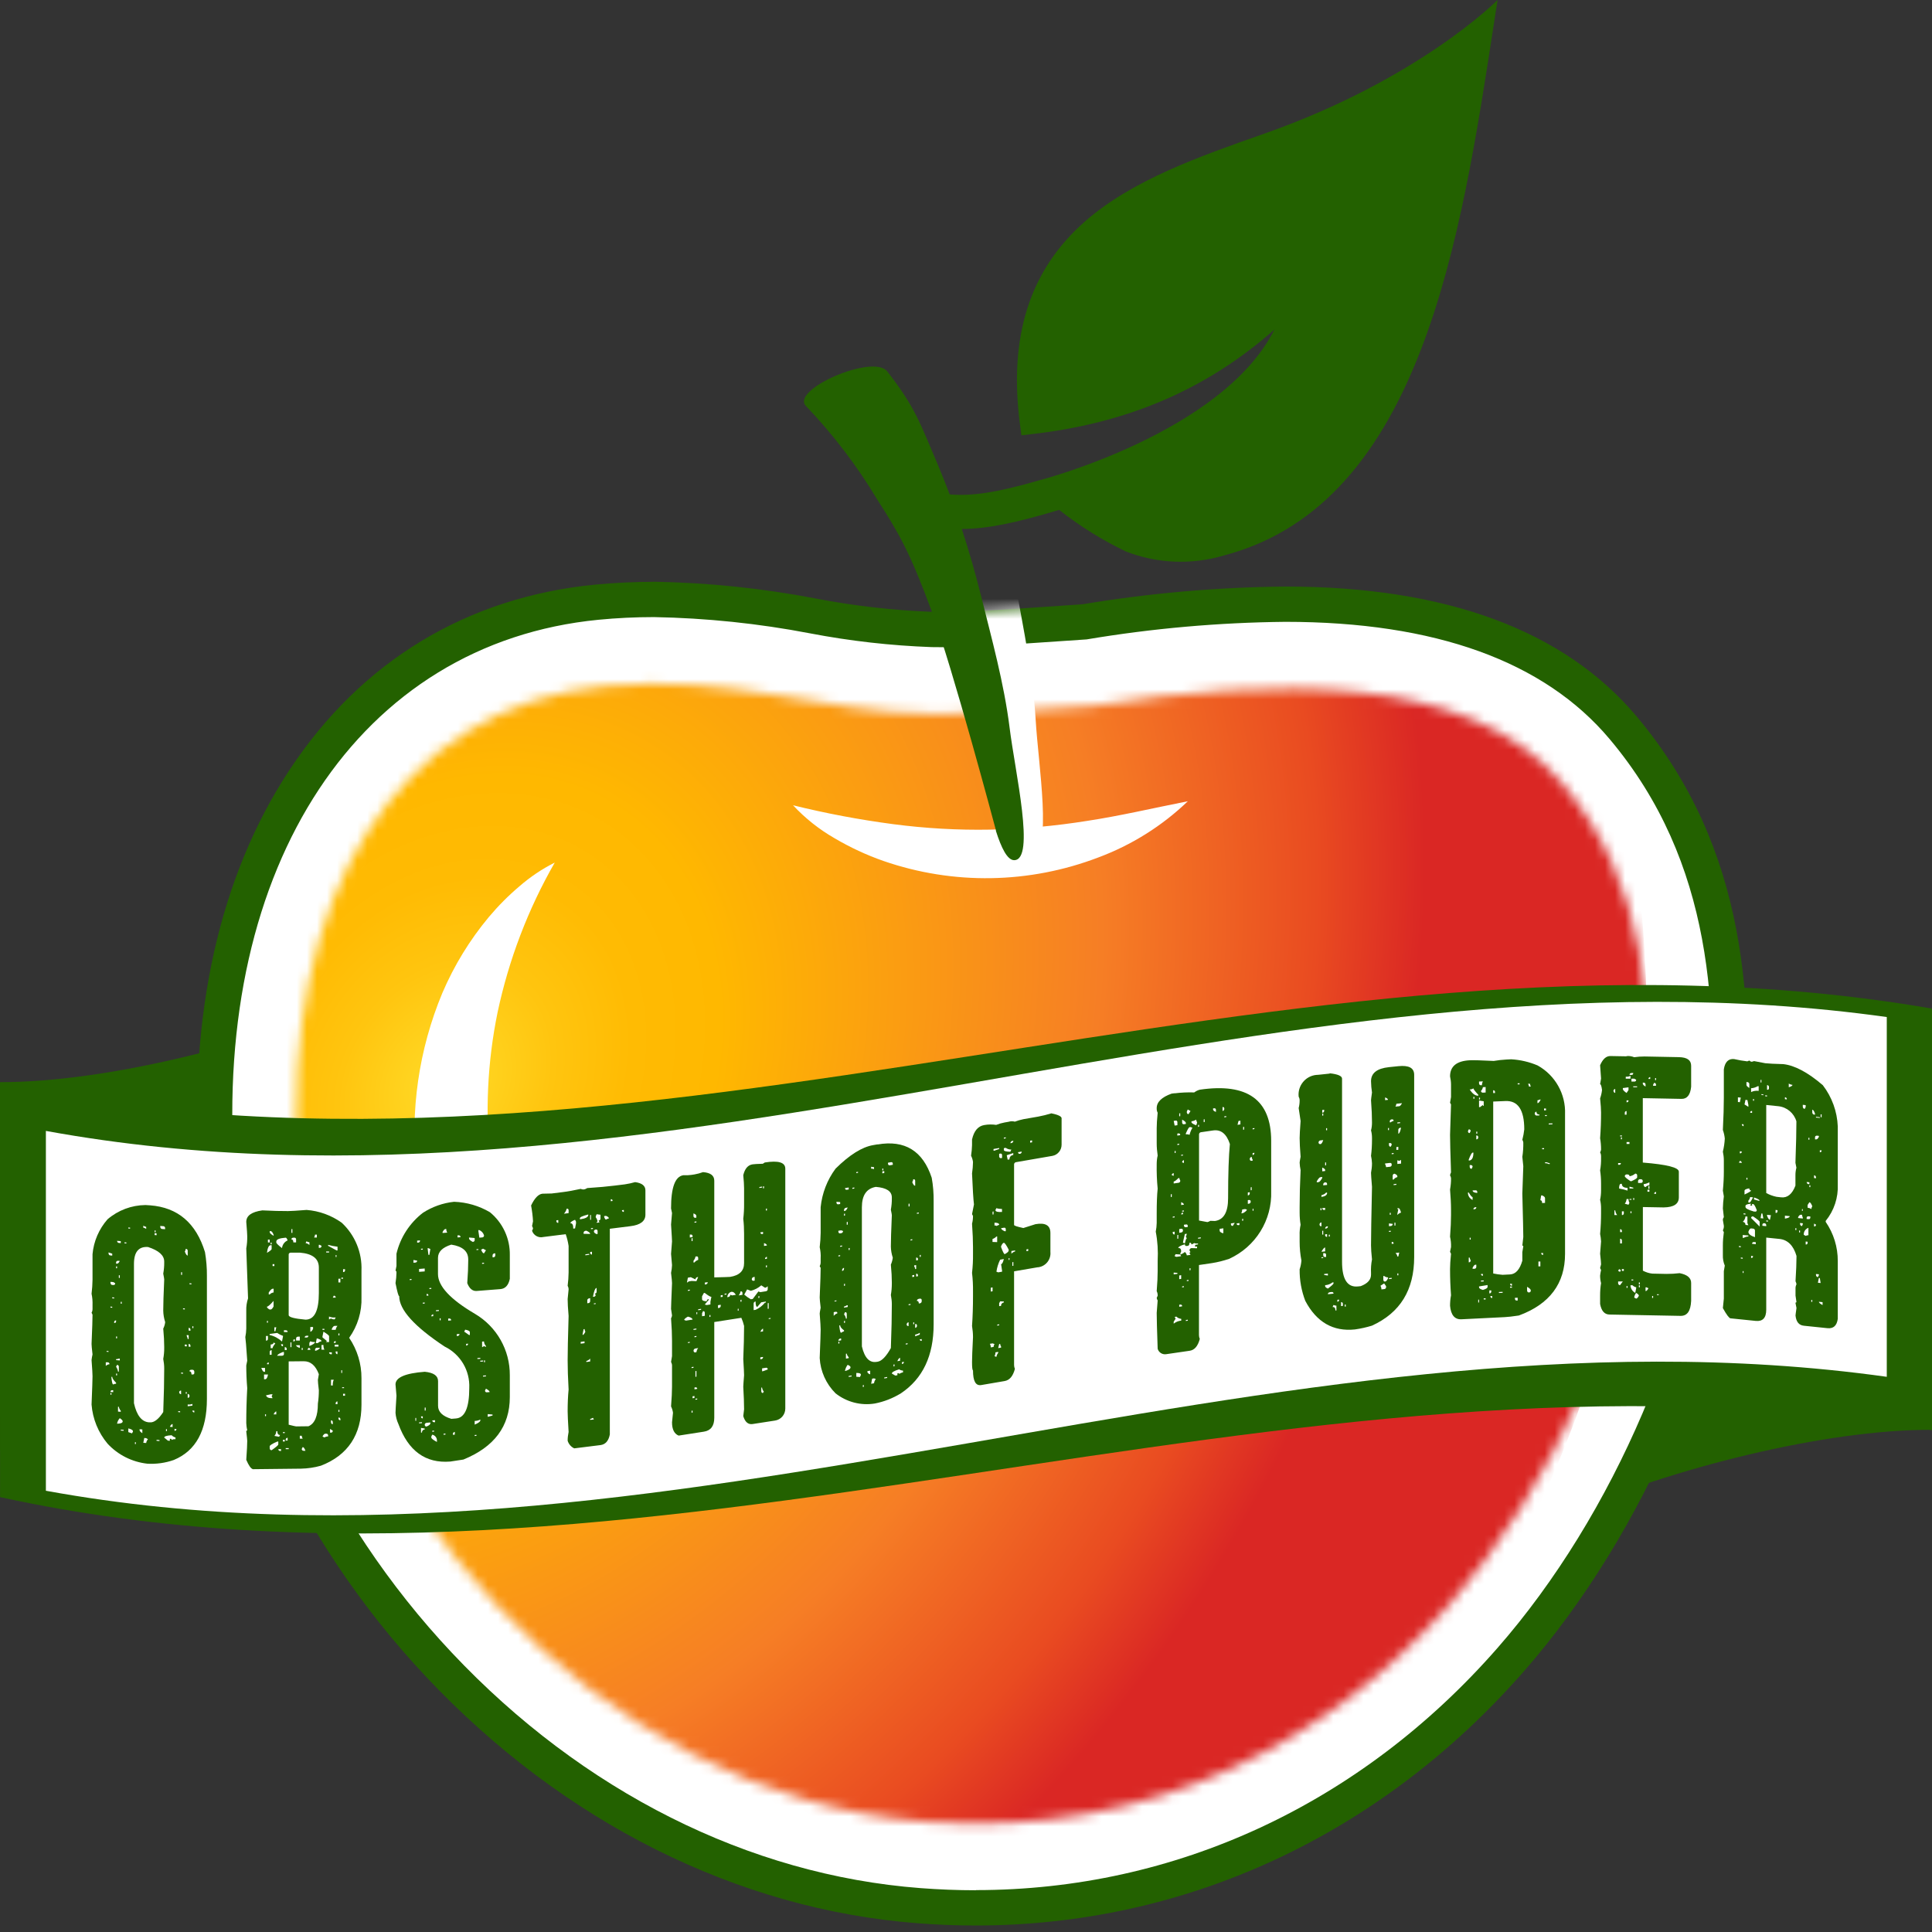
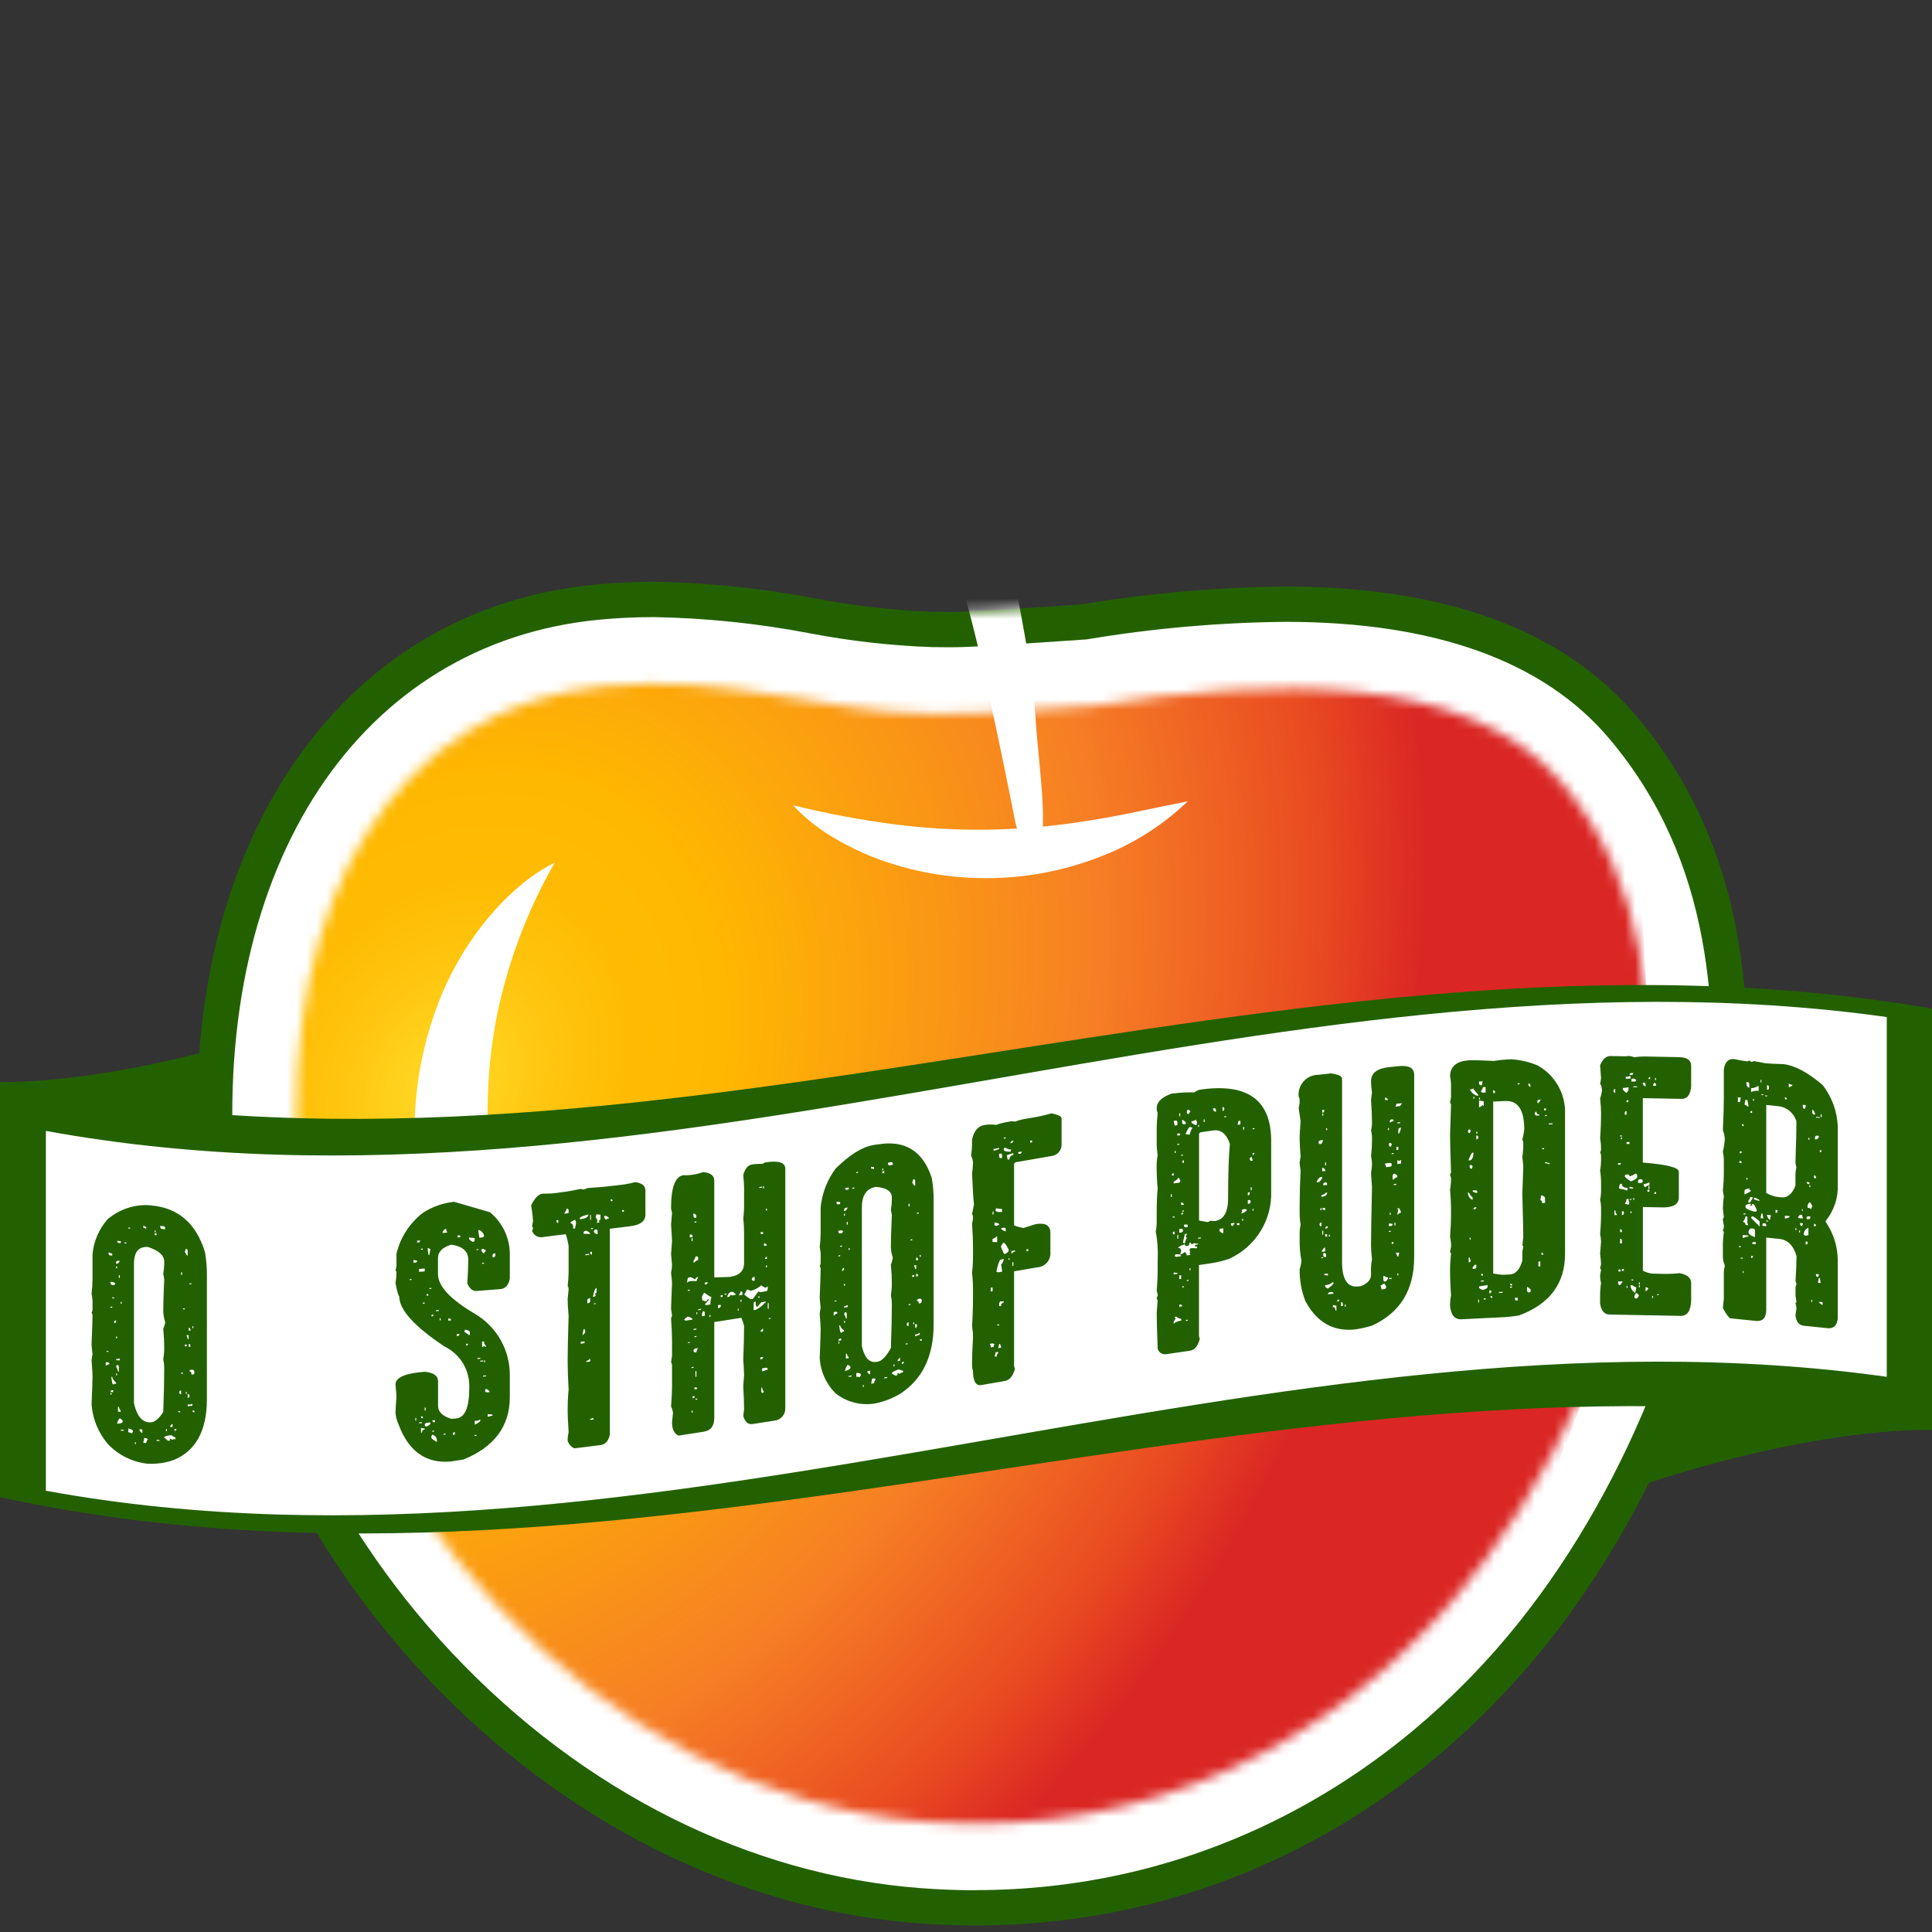
<svg xmlns="http://www.w3.org/2000/svg" width="192" height="192" viewBox="0 0 192 192" fill="none">
  <rect x="0" y="0" width="192" height="192" fill="#333333" stroke="none" />
  <path fill-rule="evenodd" clip-rule="evenodd" d="M155.642 150.485C166.178 145.888 181.398 142.064 191.926 142.094V108.771C161.558 108.698 135.802 148.046 155.642 150.485Z" fill="#236100" />
  <path fill-rule="evenodd" clip-rule="evenodd" d="M36.284 99.15C25.749 103.747 10.528 107.57 0 107.541V140.863C30.368 140.937 56.124 101.588 36.284 99.15Z" fill="#236100" />
  <path d="M65.009 57.819C63.079 57.819 61.105 57.915 59.152 58.099C46.407 59.337 35.908 65.702 28.777 76.502C21.822 87.038 18.713 100.918 19.789 116.64C21.012 134.491 29.241 152.725 42.37 166.664C55.948 181.082 73.298 189.768 91.215 191.131C93.123 191.278 95.068 191.352 96.984 191.352C117.833 191.352 137.172 182.386 151.428 166.111C163.525 152.32 172.123 132.14 173.331 114.717C174.363 99.938 173.781 84.437 162.649 71.198C155.451 62.637 143.7 58.29 127.735 58.29C120.986 58.357 114.253 58.939 107.593 60.051C98.162 60.707 96.004 60.817 94.346 60.817C93.978 60.817 92.637 60.803 92.637 60.803C88.747 60.655 84.879 60.213 81.063 59.477C75.766 58.46 70.395 57.907 65.009 57.811V57.819Z" fill="#236100" />
  <path d="M96.984 187.852C95.171 187.852 93.315 187.779 91.48 187.639C74.432 186.342 57.892 178.046 44.919 164.262C32.335 150.905 24.452 133.467 23.281 116.404C21.196 85.925 35.746 63.904 59.484 61.591C61.304 61.414 63.16 61.326 65.002 61.326C70.203 61.421 75.383 61.959 80.488 62.939C84.481 63.705 88.526 64.162 92.593 64.309C92.593 64.309 93.97 64.324 94.346 64.324C96.129 64.324 98.361 64.206 107.99 63.543C114.518 62.446 121.119 61.864 127.735 61.797C142.617 61.797 153.469 65.717 159.967 73.452C170.296 85.734 170.819 100.424 169.839 114.474C168.675 131.183 160.416 150.544 148.798 163.798C135.213 179.306 116.809 187.837 96.984 187.837V187.852Z" fill="white" />
  <mask id="mask0_604_38" style="mask-type:luminance" maskUnits="userSpaceOnUse" x="29" y="67" width="135" height="115">
    <path d="M155.222 77.821C145.962 66.807 126.342 67.315 108.69 70.13C95.665 71.036 95.665 70.955 92.548 70.925C81.696 70.815 72.627 66.962 60.095 68.177C39.658 70.166 27.775 89.027 29.617 115.925C31.82 148.098 59.513 178.569 91.959 181.037C114.695 182.769 132.472 172.653 144.142 159.333C153.904 148.194 162.383 130.601 163.533 113.995C164.49 100.203 163.643 87.833 155.222 77.821Z" fill="white" />
  </mask>
  <g mask="url(#mask0_604_38)">
    <path d="M163.636 101.345C163.636 164.476 112.455 215.656 49.324 215.656C-13.814 215.656 -64.987 164.476 -64.987 101.345C-64.987 38.214 -13.806 -12.966 49.324 -12.966C112.455 -12.966 163.636 38.214 163.636 101.345Z" fill="url(#paint0_radial_604_38)" />
  </g>
  <path d="M78.801 80.024C82.079 80.834 85.402 81.461 88.754 81.903C91.952 82.323 95.178 82.507 98.405 82.448C101.632 82.382 104.852 82.087 108.042 81.578C111.291 81.085 114.54 80.319 118.047 79.626C115.483 82.087 112.448 83.988 109.118 85.225C102.273 87.833 94.729 87.959 87.804 85.564C86.117 84.975 84.489 84.216 82.949 83.31C81.409 82.426 80.016 81.321 78.808 80.024H78.801Z" fill="white" />
  <path d="M55.137 85.712C52.478 90.346 50.562 95.37 49.45 100.601C48.433 105.552 48.197 110.628 48.75 115.645C49.339 120.78 50.444 125.841 52.05 130.755C53.605 135.839 55.616 140.878 57.458 146.323C53.089 142.683 49.457 138.241 46.753 133.246C43.865 128.066 42.053 122.364 41.404 116.47C40.734 110.414 41.618 104.285 43.968 98.663C45.132 95.945 46.687 93.403 48.58 91.134C49.508 90.029 50.525 89.005 51.623 88.076C52.691 87.148 53.87 86.353 55.137 85.719V85.712Z" fill="white" />
  <mask id="mask1_604_38" style="mask-type:luminance" maskUnits="userSpaceOnUse" x="19" y="57" width="155" height="135">
    <path d="M65.009 57.819C63.079 57.819 61.105 57.915 59.152 58.099C46.407 59.337 35.908 65.702 28.777 76.502C21.822 87.038 18.713 100.918 19.789 116.64C21.012 134.491 29.241 152.725 42.37 166.664C55.948 181.082 73.298 189.768 91.215 191.131C93.123 191.278 95.068 191.352 96.984 191.352C117.833 191.352 137.172 182.386 151.428 166.111C163.525 152.32 172.123 132.14 173.331 114.717C174.363 99.938 173.781 84.437 162.649 71.198C155.451 62.637 143.7 58.29 127.735 58.29C120.986 58.357 114.253 58.939 107.593 60.051C98.162 60.707 96.004 60.817 94.346 60.817C93.978 60.817 92.637 60.803 92.637 60.803C88.747 60.655 84.879 60.213 81.063 59.477C75.766 58.46 70.395 57.907 65.009 57.811V57.819Z" fill="white" />
  </mask>
  <g mask="url(#mask1_604_38)">
    <path fill-rule="evenodd" clip-rule="evenodd" d="M100.888 81.667C101.323 83.42 101.839 84.658 102.502 84.71C104.653 84.872 103.172 75.928 102.922 71.507C102.664 67.087 101.736 62.622 100.94 58.217C100.535 55.977 100.048 53.752 99.489 51.527C101.971 51.682 104.808 51.299 109.272 50.275C111.217 52.028 113.346 53.553 115.623 54.835C118.644 56.242 122.047 56.611 125.296 55.874C134.181 54.165 141.018 47.917 146.19 36.778C150.633 27.208 153.204 15.619 155.686 4.42L156.092 2.593C156.092 2.593 147.781 9.946 132.074 14.322C125.488 16.157 118.68 18.05 113.7 21.866C107.909 26.316 105.375 32.763 105.942 41.581L106.009 42.642L106.9 42.598C116.529 42.171 124.633 39.342 131.794 33.816C125.93 43.769 107.467 47.232 107.467 47.232C103.157 48.175 100.719 48.367 98.509 48.035C98.214 47.055 97.897 46.068 97.558 45.095C96.048 40.785 95.665 39.157 93.123 35.429C91.849 33.566 83.391 36.601 84.828 38.325C87.325 41.309 89.484 44.565 91.266 48.028C93.256 51.608 94.184 53.538 95.937 59.425C97.691 65.311 100.896 81.667 100.896 81.667H100.888Z" fill="white" />
  </g>
-   <path fill-rule="evenodd" clip-rule="evenodd" d="M98.965 82.551C99.511 84.275 100.107 85.476 100.778 85.483C102.936 85.498 100.866 76.679 100.328 72.281C99.776 67.883 98.56 63.499 97.477 59.145C96.925 56.942 96.298 54.747 95.584 52.566C98.074 52.559 100.874 51.991 105.257 50.672C107.313 52.293 109.538 53.678 111.895 54.806C115.004 56.014 118.423 56.154 121.62 55.203C130.372 52.912 136.782 46.23 141.202 34.766C145.004 24.924 146.801 13.195 148.54 1.849L148.828 0C148.828 0 141.025 7.883 125.643 13.283C119.196 15.545 112.521 17.881 107.806 22.021C102.325 26.839 100.218 33.44 101.367 42.207L101.507 43.261L102.391 43.158C111.969 42.097 119.874 38.737 126.652 32.748C121.458 43.069 103.261 47.74 103.261 47.74C99.017 48.963 96.6 49.317 94.376 49.133C94.015 48.175 93.632 47.21 93.234 46.26C91.443 42.06 90.95 40.454 88.172 36.91C86.78 35.135 78.536 38.723 80.09 40.343C82.779 43.158 85.152 46.267 87.156 49.604C89.373 53.052 90.434 54.909 92.563 60.67C94.7 66.431 98.98 82.536 98.98 82.536L98.965 82.551Z" fill="#236100" />
  <path fill-rule="evenodd" clip-rule="evenodd" d="M192 105.611C128 94.56 64.007 129.252 0.007 115.336V148.783C64.007 162.708 128 131.08 192 142.131V105.611Z" fill="#236100" />
  <path fill-rule="evenodd" clip-rule="evenodd" d="M192 100.233C128 89.181 64.007 121.576 0.007 107.651V144.171C64.007 158.096 128 123.395 192 134.446V100.233Z" fill="#236100" />
  <path fill-rule="evenodd" clip-rule="evenodd" d="M4.56 112.396V148.15C65.54 159.267 126.519 128.295 187.506 136.826V101.072C126.527 92.534 65.547 123.513 4.56 112.389V112.396Z" fill="white" />
  <path d="M14.919 119.785C17.667 119.992 19.487 121.546 20.371 124.434C20.503 125.215 20.57 126.011 20.562 126.799V139.036C20.562 142.16 19.472 144.179 17.269 145.092C16.429 145.387 15.538 145.512 14.646 145.461C13.129 145.291 11.729 144.591 10.69 143.471C9.769 142.374 9.209 141.011 9.099 139.581C9.165 137.99 9.195 137.04 9.195 136.767C9.195 136.561 9.165 136.023 9.099 135.161C9.121 134.977 9.15 134.785 9.195 134.601C9.128 134.034 9.099 133.688 9.099 133.562C9.165 132.037 9.195 131.072 9.195 130.652L9.099 130.453C9.165 130.343 9.195 130.218 9.195 130.092V129.709C9.209 129.326 9.18 128.943 9.099 128.575C9.158 128.111 9.187 127.646 9.195 127.182V124.64C9.312 123.351 9.835 122.143 10.69 121.17C11.736 120.272 13.07 119.771 14.455 119.756L14.919 119.785ZM10.513 135.375V135.743C10.609 135.647 10.742 135.588 10.882 135.574C10.882 135.478 10.815 135.389 10.712 135.382C10.705 135.382 10.697 135.382 10.683 135.382H10.506L10.513 135.375ZM10.594 134.255V134.336L10.786 134.351V134.27L10.594 134.255ZM10.786 124.464V124.559C10.801 124.692 10.867 124.758 10.977 124.766L11.154 124.78V124.589L10.786 124.464ZM10.977 127.396V127.492C10.992 127.624 11.059 127.691 11.154 127.698H11.25C11.331 127.727 11.419 127.676 11.442 127.587C11.442 127.565 11.442 127.543 11.442 127.521L11.25 127.411L10.977 127.389V127.396ZM10.977 129.849V129.945L11.154 129.96V129.864L10.977 129.849ZM11.25 138.351V138.16H11.154C11.059 138.145 10.985 138.218 10.977 138.307C10.977 138.314 10.977 138.322 10.977 138.329L11.25 138.351ZM10.977 138.425V138.602H11.073V138.432H10.977V138.425ZM11.073 136.819V136.914C11.125 137.357 11.169 137.585 11.25 137.585C11.338 137.541 11.442 137.519 11.537 137.511V137.415C11.28 137.172 11.154 136.966 11.154 136.826H11.073V136.819ZM11.154 128.928V129.024L11.346 129.039V128.943L11.154 128.928ZM11.346 131.477C11.471 131.485 11.537 131.426 11.537 131.315V131.22C11.412 131.22 11.346 131.286 11.346 131.396V131.477ZM11.537 125.576H11.633C11.714 125.591 11.81 125.502 11.906 125.311L11.729 125.296C11.604 125.296 11.537 125.362 11.537 125.473V125.569V125.576ZM11.537 125.849V126.04H11.633V125.856H11.537V125.849ZM11.537 132.811V133.002H11.633V132.818H11.537V132.811ZM11.537 135.168L11.906 135.198V135.021H11.81C11.722 135.051 11.633 135.073 11.537 135.073V135.168ZM11.537 135.831C11.64 135.971 11.707 136.141 11.729 136.31H11.81V135.846C11.825 135.75 11.758 135.655 11.655 135.64C11.648 135.64 11.64 135.64 11.633 135.64L11.537 135.824V135.831ZM11.537 136.495V136.686H11.633V136.502H11.537V136.495ZM11.633 123.314C11.648 123.447 11.714 123.513 11.81 123.521L12.002 123.535V123.344L11.633 123.314ZM11.633 141.482H11.729C12.038 141.467 12.193 141.394 12.193 141.246C12.193 141.165 12.097 141.062 11.906 140.937C11.766 141.084 11.67 141.276 11.633 141.475V141.482ZM11.729 139.795V140.281L12.002 140.303V140.2C11.898 140.09 11.832 139.95 11.81 139.802H11.729V139.795ZM11.81 126.725V126.998H11.906V126.733H11.81V126.725ZM12.002 129.37V129.562H12.097V129.37H12.002ZM12.002 142.072V142.167L12.289 142.189V142.094L12.002 142.072ZM12.37 123.462V123.557L12.561 123.572V123.476L12.37 123.462ZM12.753 121.988V122.084L12.93 122.099V122.003L12.753 121.988ZM12.753 142.322L13.121 142.447L13.217 142.263C13.217 142.116 13.055 142.027 12.753 141.954V142.322ZM13.313 139.449C13.585 140.664 14.086 141.298 14.808 141.35H14.904C15.302 141.386 15.759 141.048 16.223 140.326C16.289 138.587 16.319 137.143 16.319 135.994C16.319 135.677 16.282 135.36 16.223 135.051C16.289 134.682 16.326 134.306 16.319 133.931V133.835C16.319 133.334 16.289 132.737 16.223 132.037C16.326 131.831 16.392 131.617 16.415 131.389C16.297 131.021 16.23 130.638 16.223 130.247C16.223 129.68 16.252 128.634 16.319 127.145C16.319 127.094 16.289 126.917 16.223 126.571C16.289 126.202 16.326 125.827 16.319 125.451V125.37C16.319 124.758 15.788 124.279 14.713 123.926C13.777 123.86 13.313 124.419 13.313 125.613V139.449ZM13.409 143.324V143.501H13.504V143.331H13.409V143.324ZM13.873 142.035V142.131C13.873 142.212 13.969 142.315 14.145 142.425V142.057L13.873 142.035ZM14.241 122.003C14.344 122.025 14.44 122.062 14.528 122.121V121.922C14.425 121.9 14.33 121.863 14.241 121.804V122.003ZM14.337 142.904L14.241 143.383L14.528 143.405C14.543 143.265 14.61 143.132 14.705 143.029L14.528 142.919L14.337 142.904ZM15.368 122.276V122.452H15.464V122.283H15.368V122.276ZM15.368 122.548V122.74L15.56 122.754V122.563L15.368 122.548ZM15.56 143.088V143.184L15.847 143.206V143.11L15.56 143.088ZM15.928 121.834V121.929C15.943 122.062 16.009 122.128 16.12 122.136L16.407 122.158V122.062C16.422 121.959 16.348 121.87 16.245 121.856C16.238 121.856 16.223 121.856 16.216 121.856L15.928 121.834ZM16.687 143.169L16.879 143.184V142.985H16.974C17.026 142.993 17.055 143.029 17.055 143.096C17.173 143.037 17.306 143.015 17.439 143.029V142.853C17.291 142.816 17.159 142.742 17.055 142.632C16.555 142.661 16.319 142.742 16.319 142.867L16.687 143.169ZM16.496 142.027V142.219H16.591V142.027H16.496ZM17.151 141.806V141.519C17.07 141.519 16.974 141.6 16.879 141.792L17.151 141.814V141.806ZM17.343 141.998V142.189C17.475 142.197 17.534 142.138 17.534 142.013L17.343 141.998ZM17.711 140.237V140.333L17.903 140.348V140.252L17.711 140.237ZM17.998 138.565V138.196C17.873 138.196 17.807 138.263 17.807 138.373C17.814 138.476 17.903 138.557 18.006 138.557L17.998 138.565ZM17.998 126.423V126.696H18.094V126.431H17.998V126.423ZM17.998 136.406V136.502L18.19 136.517V136.421L17.998 136.406ZM18.19 130.019V130.114L18.367 130.129V130.026H18.19V130.019ZM18.367 124.375C18.463 124.64 18.558 124.773 18.654 124.78V124.316C18.669 124.213 18.595 124.125 18.492 124.11C18.485 124.11 18.47 124.11 18.463 124.11C18.455 124.206 18.418 124.294 18.367 124.375ZM18.367 133.614V133.791L18.558 133.805V133.629L18.367 133.614ZM18.463 138.329V138.506H18.558V138.336H18.463V138.329ZM18.558 132.678V132.774C18.61 132.862 18.647 132.966 18.654 133.069H18.75V132.693L18.558 132.678ZM18.654 138.911C18.765 138.918 18.831 138.859 18.831 138.734C18.846 138.631 18.772 138.543 18.676 138.528C18.669 138.528 18.662 138.528 18.654 138.528V138.918V138.911ZM18.654 139.751L19.118 139.692V139.515C18.971 139.581 18.809 139.596 18.654 139.574V139.751ZM18.75 132.229L18.927 132.244V132.148C18.934 132.052 18.86 131.964 18.765 131.956H18.75V132.229ZM18.75 133.828L18.927 133.842V133.761C18.942 133.658 18.868 133.57 18.772 133.555C18.765 133.555 18.757 133.555 18.75 133.555V133.828ZM18.831 127.528V127.624L19.023 127.639V127.543L18.831 127.528ZM19.023 136.59H19.118C19.199 136.62 19.288 136.568 19.31 136.48C19.31 136.458 19.31 136.436 19.31 136.413V136.318C19.31 136.215 19.244 136.134 19.14 136.126C19.133 136.126 19.126 136.126 19.118 136.126H19.023C18.897 136.126 18.831 136.17 18.831 136.281C18.964 136.281 19.03 136.384 19.03 136.576L19.023 136.59ZM19.118 131.794V131.986H19.214V131.802H19.118V131.794ZM19.118 140.178C19.118 140.281 19.207 140.37 19.31 140.37V140.193L19.118 140.178Z" fill="#236100" />
-   <path d="M28.504 120.36C28.873 120.36 29.521 120.316 30.471 120.242C31.724 120.338 32.932 120.78 33.956 121.509C35.275 122.732 35.997 124.478 35.923 126.276V128.906C35.975 130.35 35.54 131.772 34.7 132.951C35.503 134.137 35.931 135.537 35.923 136.966V139.596C35.923 142.58 34.582 144.613 31.893 145.659C31.245 145.844 30.582 145.939 29.911 145.954L25.137 146.006C24.924 145.947 24.718 145.637 24.474 145.077C24.541 144.142 24.57 143.516 24.57 143.191C24.57 143.11 24.541 142.808 24.474 142.256C24.474 142.204 24.504 142.167 24.548 142.16C24.548 142.16 24.563 142.16 24.57 142.16C24.518 141.917 24.482 141.674 24.474 141.423C24.474 140.311 24.504 139.169 24.57 137.953C24.504 137.18 24.474 136.421 24.474 135.699L24.57 135.227C24.474 133.791 24.408 133.017 24.379 132.877C24.438 132.605 24.467 132.317 24.474 132.037V130.262C24.46 129.842 24.518 129.429 24.651 129.031L24.474 124.066C24.548 123.661 24.578 123.248 24.57 122.835C24.57 122.688 24.541 122.224 24.474 121.436C24.474 120.809 25.005 120.434 26.073 120.286C27.127 120.338 27.93 120.36 28.512 120.353L28.504 120.36ZM25.97 135.949C26.066 136.207 26.162 136.332 26.242 136.332H26.338V135.942H25.97V135.949ZM26.242 136.605V137.069H26.338C26.486 137.069 26.581 136.907 26.633 136.598H26.242V136.605ZM26.338 140.554V140.731H26.434V140.554H26.338ZM26.434 132.767V133.231C26.53 133.246 26.618 133.179 26.626 133.083C26.626 133.069 26.626 133.054 26.626 133.039V132.767H26.434ZM26.434 138.668C26.5 138.859 26.692 138.955 26.994 138.948H27.09L26.994 138.756L27.09 138.565H26.898L26.434 138.668ZM26.994 124.117V123.749H26.898C26.721 123.749 26.589 124.007 26.53 124.508C26.832 124.324 26.994 124.198 26.994 124.117ZM26.802 130.137H26.898C26.979 130.137 27.075 130.041 27.186 129.842V129.282C26.861 129.658 26.64 129.849 26.523 129.857C26.523 129.952 26.626 130.048 26.802 130.144V130.137ZM26.53 131.271V131.448H26.626V131.271H26.53ZM26.707 135.574V135.397C26.596 135.412 26.53 135.463 26.53 135.574H26.707ZM26.626 123.189V123.476H26.802V123.189H26.626ZM26.707 128.641H26.802C26.906 128.53 27.038 128.464 27.193 128.442V128.074H27.097C27.001 128.074 26.869 128.206 26.707 128.449V128.641ZM26.802 122.349V122.445C26.802 122.541 26.935 122.666 27.193 122.813V122.718C27.097 122.474 27.001 122.349 26.906 122.349H26.81H26.802ZM26.802 132.671C27.259 132.774 27.679 133.002 28.025 133.319L28.121 132.833V132.752C27.922 132.686 27.731 132.59 27.554 132.465C27.502 132.465 27.244 132.501 26.795 132.568V132.664L26.802 132.671ZM26.802 134.638H26.994V134.174C26.861 134.189 26.802 134.255 26.802 134.365V134.638ZM26.802 143.928C26.817 144.061 26.884 144.12 26.994 144.12C27.429 143.81 27.657 143.626 27.657 143.545V143.258H27.561C27.06 143.471 26.802 143.633 26.802 143.737V143.928ZM26.898 123.484V123.661H26.994V123.484H26.898ZM27.186 133.415C27.186 133.548 27.09 133.607 26.898 133.614V133.982H27.09C27.09 133.872 27.186 133.724 27.362 133.511L27.186 133.415ZM27.09 125.628V125.819H27.267V125.628H27.09ZM27.458 140.554V140.267C27.377 140.267 27.281 140.362 27.186 140.561H27.458V140.554ZM27.267 131.912V132.295H27.362L27.458 131.905H27.267V131.912ZM27.458 142.226C27.458 142.403 27.384 142.573 27.267 142.698L27.738 142.786L27.834 142.609C27.657 142.609 27.561 142.484 27.561 142.226H27.465H27.458ZM27.458 123.476C27.458 123.557 27.65 123.749 28.025 124.036C28.062 123.697 28.276 123.403 28.585 123.27C28.519 123.093 28.453 122.998 28.394 122.998C27.767 123.049 27.458 123.167 27.458 123.381V123.476ZM28.025 134.726C28.121 134.741 28.21 134.675 28.217 134.579C28.217 134.564 28.217 134.55 28.217 134.535V134.358H28.121C27.753 134.505 27.554 134.623 27.554 134.734H28.018L28.025 134.726ZM27.657 144.017C27.672 144.127 27.723 144.193 27.834 144.193H27.93V144.017H27.657ZM27.93 133.599C27.944 133.732 28.011 133.791 28.121 133.791V133.592H27.93V133.599ZM28.121 142.322V142.418H28.298V142.322H28.121ZM28.121 143.081V143.258H28.298V143.081H28.121ZM28.217 132.199V132.376H28.585C28.585 132.258 28.519 132.199 28.394 132.199H28.217ZM28.298 134.166H28.489V134.071C28.504 133.975 28.438 133.894 28.35 133.879C28.335 133.879 28.313 133.879 28.298 133.879V134.166ZM28.394 143.162H28.585V142.882C28.453 142.897 28.394 142.963 28.394 143.081V143.162ZM28.394 143.921V144.017H28.689V143.913H28.394V143.921ZM28.689 130.696C28.703 130.903 29.248 131.043 30.368 131.146C31.252 131.138 31.687 130.262 31.687 128.501V125.967C31.687 125.083 31.061 124.589 29.801 124.486H28.865C28.755 124.515 28.689 124.567 28.689 124.677V130.689V130.696ZM28.689 135.294V141.585C29.123 141.696 29.381 141.755 29.433 141.755L30.655 141.74C31.282 141.475 31.591 140.731 31.591 139.486C31.657 139.051 31.687 138.609 31.687 138.167C31.621 137.622 31.591 137.283 31.591 137.135L31.687 136.568C31.363 135.699 30.862 135.272 30.184 135.279L28.689 135.294ZM28.865 133.408V133.879H28.961V133.408H28.865ZM28.961 122.15V122.519H29.057V122.15H28.961ZM29.153 123.469H29.425V123.174C29.433 123.086 29.374 123.005 29.285 122.998C29.27 122.998 29.263 122.998 29.248 122.998H29.153C29.02 123.012 28.961 123.064 28.961 123.174C29.086 123.174 29.153 123.27 29.153 123.462V123.469ZM29.153 133.128V133.319C29.263 133.319 29.329 133.253 29.329 133.12H29.153V133.128ZM29.425 133.223H29.794V132.833H29.617C29.484 132.848 29.425 132.914 29.425 133.032V133.223ZM29.425 133.688C29.425 133.783 29.558 133.879 29.794 133.96V133.688H29.425ZM29.794 142.683V142.97H30.081C30.022 142.882 29.992 142.786 29.985 142.683H29.794ZM29.985 133.96V134.152H30.081V133.96H29.985ZM29.985 144.002C29.985 144.098 30.066 144.179 30.169 144.179C30.169 144.179 30.169 144.179 30.177 144.179H30.354C30.272 143.936 30.177 143.81 30.081 143.81L29.985 144.002ZM30.457 132.921C30.589 132.921 30.648 132.855 30.648 132.745H30.457C30.346 132.759 30.28 132.811 30.28 132.921H30.457ZM30.361 123.535C30.508 123.557 30.641 123.624 30.751 123.727V123.454C30.648 123.447 30.545 123.41 30.457 123.359L30.368 123.535H30.361ZM30.552 134.144H30.84C30.855 134.049 30.788 133.968 30.7 133.953C30.685 133.953 30.663 133.953 30.648 133.953L30.552 134.144ZM30.744 133.481V133.769C31.112 133.621 31.304 133.489 31.304 133.371C31.142 133.378 30.987 133.356 30.832 133.297L30.737 133.474L30.744 133.481ZM30.84 131.883V132.347C30.921 132.347 31.017 132.251 31.112 132.067V131.875H30.84V131.883ZM31.311 122.688C31.297 122.791 31.267 122.894 31.215 122.983H31.488V122.696H31.311V122.688ZM31.311 134.233H31.392C31.65 134.137 31.783 134.034 31.783 133.938H31.488C31.385 133.945 31.304 134.034 31.311 134.13V134.225V134.233ZM31.392 133.474H31.584C31.687 133.378 31.812 133.312 31.952 133.29C31.952 133.179 31.79 133.083 31.481 133.002L31.385 133.467L31.392 133.474ZM31.68 123.72V124.007H31.775C31.886 124.007 31.952 123.941 31.952 123.808L31.775 123.712H31.68V123.72ZM31.952 133.665V134.13H32.239C32.166 133.982 32.136 133.828 32.144 133.665H31.952ZM32.048 132.067V132.163H32.239V132.059H32.048V132.067ZM32.048 132.811V132.907L32.512 133.29C32.446 133.29 32.416 133.319 32.416 133.371H32.704V132.796C32.704 132.715 32.512 132.56 32.144 132.339L32.048 132.811ZM32.239 142.853C32.35 142.786 32.475 142.749 32.608 142.749V142.654C32.608 142.543 32.542 142.477 32.416 142.477H32.335C32.239 142.477 32.144 142.573 32.048 142.757L32.247 142.853H32.239ZM32.416 124.375V124.471H32.704V124.368H32.416V124.375ZM32.608 123.808L33.448 124.265H33.544V123.896C33.227 123.86 32.917 123.801 32.608 123.712V123.808ZM32.704 131.124L32.895 131.028C33.006 131.094 33.138 131.124 33.264 131.116L33.359 130.925C33.131 130.954 32.903 130.925 32.696 130.836V131.124H32.704ZM32.704 134.395C32.718 134.527 32.785 134.586 32.895 134.586H32.976V134.395H32.704ZM32.799 142.005V142.374H32.895C33.006 142.374 33.072 142.307 33.072 142.175L32.799 142.005ZM32.895 137.121V137.688H33.072C33.057 137.496 33.087 137.298 33.168 137.121H32.895ZM32.895 141.342C32.91 141.475 32.962 141.534 33.072 141.534V141.342C33.072 141.21 33.006 141.151 32.895 141.151V141.342ZM32.976 132.155H33.359C33.381 132.008 33.44 131.875 33.536 131.765H33.264C33.168 131.765 33.072 131.86 32.976 132.059V132.155ZM33.072 128.958H33.359C33.374 128.862 33.308 128.781 33.219 128.766C33.205 128.766 33.182 128.766 33.168 128.766L33.072 128.958ZM33.359 133.452V133.275C33.227 133.29 33.168 133.341 33.168 133.452H33.359ZM33.264 133.643V133.82H33.632V133.636H33.264V133.643ZM33.359 124.729V124.92H33.44V124.729H33.359ZM33.359 134.306V134.387C33.374 134.52 33.426 134.579 33.536 134.579V134.306H33.359ZM33.359 139.545H33.536V139.272C33.433 139.272 33.352 139.36 33.359 139.464V139.545ZM33.632 127.079V127.447H33.824V127.079H33.632ZM33.632 132.516V132.708H33.728V132.516H33.632ZM33.632 140.112V140.303H33.728V140.112H33.632ZM33.632 140.966C33.632 141.062 33.713 141.143 33.816 141.143C33.816 141.143 33.824 141.143 33.831 141.143V141.048C33.831 140.937 33.764 140.871 33.639 140.871V140.966H33.632ZM33.919 126.983V127.079H34.096V126.976H33.919V126.983ZM33.919 136.17V136.443H34V136.17H33.919ZM34 137.865V137.946H34.192V137.865H34ZM34.096 126.129V126.416C34.192 126.431 34.28 126.364 34.288 126.269C34.288 126.254 34.288 126.239 34.288 126.224V126.129H34.096ZM34.096 138.513V138.705H34.288V138.513H34.096Z" fill="#236100" />
-   <path d="M48.691 120.471C49.965 121.517 50.695 123.086 50.665 124.729V127.086C50.533 127.727 50.216 128.074 49.715 128.111L47.365 128.295C46.967 128.324 46.643 128.059 46.436 127.514C46.503 126.622 46.532 125.878 46.532 125.252V125.156C46.532 124.353 45.972 123.86 44.845 123.69C43.961 123.97 43.526 124.405 43.526 125.016V126.615C43.526 127.808 44.749 129.127 47.195 130.564C49.361 131.838 50.687 134.174 50.665 136.686V138.845C50.665 141.733 49.125 143.796 46.053 145.048L44.749 145.247C42.288 145.446 40.572 144.193 39.592 141.512C39.43 141.165 39.334 140.79 39.305 140.407C39.305 140.296 39.334 139.729 39.401 138.705L39.305 137.585C39.305 136.892 40.27 136.472 42.215 136.325C43.099 136.413 43.534 136.723 43.534 137.253V139.707C43.534 140.303 43.968 140.738 44.852 141.003L45.316 140.966C46.201 140.893 46.635 139.891 46.635 137.946C46.716 136.207 45.759 134.586 44.189 133.82C41.184 131.831 39.673 130.166 39.673 128.81C39.592 128.81 39.482 128.39 39.305 127.514C39.364 127.167 39.393 126.821 39.401 126.475C39.401 126.342 39.371 126.283 39.305 126.291L39.401 125.812V124.589C39.784 122.975 40.712 121.546 42.023 120.53C42.959 119.925 44.02 119.55 45.125 119.432C46.385 119.476 47.608 119.83 48.691 120.471ZM40.719 127.116V127.212L40.896 127.197V127.101L40.719 127.116ZM41.088 125.215V125.488L41.279 125.473C41.375 125.473 41.456 125.392 41.456 125.296C41.456 125.296 41.456 125.289 41.456 125.281L41.088 125.215ZM41.279 140.922V141.195H41.36V140.915H41.279V140.922ZM41.456 123.3V123.491H41.552C41.655 123.491 41.743 123.41 41.743 123.3C41.743 123.292 41.743 123.278 41.743 123.27L41.456 123.292V123.3ZM41.648 126.107V126.394L42.208 126.35V126.062L41.648 126.107ZM41.648 141.357V141.453L41.935 141.431V141.335L41.648 141.357ZM41.839 124.103V124.198L42.016 124.184V124.088L41.839 124.103ZM41.839 140.775C41.854 140.9 41.906 140.966 42.016 140.952V140.76H41.839V140.775ZM41.839 141.902V142.366H41.935C41.92 142.212 42.031 142.079 42.178 142.064C42.185 142.064 42.2 142.064 42.208 142.064V141.968L41.839 141.902ZM42.016 129.459V129.554L42.208 129.54V129.444L42.016 129.459ZM42.208 139.891V140.178H42.303V139.883H42.208V139.891ZM42.399 141.762C42.642 141.659 42.767 141.556 42.767 141.46V141.364L42.399 141.394C42.266 141.423 42.208 141.49 42.208 141.6C42.208 141.688 42.281 141.77 42.377 141.77C42.384 141.77 42.392 141.77 42.406 141.77L42.399 141.762ZM42.399 128.766L42.576 128.751C42.583 128.67 42.532 128.597 42.451 128.589C42.436 128.589 42.421 128.589 42.399 128.589V128.766ZM42.495 124.051L42.576 124.707H42.672L42.767 124.125L42.576 124.044H42.495V124.051ZM42.672 128.007V128.103L42.863 128.088V127.993L42.672 128.007ZM43.055 130.8V130.608C42.922 130.638 42.863 130.704 42.863 130.814L43.055 130.8ZM42.863 142.764V142.86C42.863 142.956 43.055 143.103 43.423 143.302V143.199C43.445 142.904 43.246 142.639 42.959 142.573L42.863 142.757V142.764ZM42.959 141.158C42.974 141.283 43.04 141.342 43.136 141.335H43.232V141.136L42.959 141.158ZM42.959 142.189V142.285L43.136 142.271V142.175L42.959 142.189ZM43.327 130.21V130.306L43.615 130.284V130.188L43.327 130.21ZM43.696 131.021V131.212H43.791V131.013H43.696V131.021ZM43.983 122.533L44.447 122.497C44.381 122.386 44.344 122.261 44.351 122.136H44.27C44.175 122.15 44.079 122.253 43.983 122.438V122.541V122.533ZM44.079 142.484V142.58L44.27 142.565V142.469L44.079 142.484ZM44.543 131.05V131.242L44.83 131.22C44.845 131.131 44.786 131.05 44.698 131.035C44.676 131.035 44.654 131.035 44.631 131.035H44.536L44.543 131.05ZM45.007 142.587L45.199 142.573V142.3C45.073 142.329 45.007 142.396 45.007 142.514V142.595V142.587ZM45.39 132.59V132.767H45.471C45.574 132.767 45.655 132.693 45.663 132.59C45.663 132.582 45.663 132.575 45.663 132.568L45.39 132.59ZM45.471 122.784V122.975L45.759 122.953C45.773 122.865 45.714 122.784 45.626 122.769C45.604 122.769 45.582 122.769 45.56 122.769H45.464L45.471 122.784ZM46.134 132.339L46.613 132.671H46.694V132.391C46.694 132.28 46.532 132.192 46.23 132.14L46.134 132.339ZM46.326 133.548V133.724C46.429 133.724 46.51 133.658 46.517 133.555C46.517 133.548 46.517 133.54 46.517 133.533L46.326 133.548ZM46.613 122.983V123.079C46.613 123.174 46.738 123.292 46.981 123.418C47.085 123.418 47.173 123.344 47.173 123.241C47.173 123.233 47.173 123.219 47.173 123.211V123.034L46.613 122.983ZM47.173 141.578C47.541 141.423 47.733 141.276 47.733 141.165V141.07C47.564 141.165 47.365 141.21 47.173 141.21V141.578ZM47.173 142.609V142.705L47.35 142.69V142.595L47.173 142.609ZM47.35 124.147V124.228L47.541 124.213V124.132L47.35 124.147ZM47.446 134.962V135.058L47.733 135.036V134.94L47.446 134.962ZM47.541 122.246V122.342L47.637 122.998L47.91 122.975C48.013 122.975 48.101 122.902 48.101 122.799C48.101 122.791 48.101 122.777 48.101 122.769C48.035 122.533 47.858 122.342 47.637 122.246H47.541ZM47.733 135.227V135.323L48.006 135.301V135.205L47.733 135.227ZM47.814 124.191C47.91 124.442 48.006 124.559 48.101 124.552L48.293 124.25L48.006 124.095L47.814 124.191ZM47.91 125.502V125.598L48.101 125.584V125.488L47.91 125.502ZM47.91 133.327V133.886L48.101 133.776L48.293 133.857V133.761C48.175 133.643 48.101 133.481 48.101 133.312L47.91 133.327ZM48.006 136.708V136.804L48.293 136.782V136.686L48.006 136.708ZM48.101 135.198V135.375H48.197V135.191H48.101V135.198ZM48.197 138.204C48.212 138.314 48.278 138.373 48.374 138.366L48.661 138.344C48.661 138.248 48.529 138.13 48.293 138.005L48.197 138.204ZM48.47 140.532V140.804L48.949 140.672V140.576L48.47 140.532ZM48.949 124.95H49.03C49.133 124.95 49.221 124.869 49.221 124.766C49.221 124.758 49.221 124.744 49.221 124.736V124.559H49.125C49.03 124.574 48.949 124.655 48.949 124.758V124.95Z" fill="#236100" />
+   <path d="M48.691 120.471C49.965 121.517 50.695 123.086 50.665 124.729V127.086C50.533 127.727 50.216 128.074 49.715 128.111L47.365 128.295C46.967 128.324 46.643 128.059 46.436 127.514C46.503 126.622 46.532 125.878 46.532 125.252V125.156C46.532 124.353 45.972 123.86 44.845 123.69C43.961 123.97 43.526 124.405 43.526 125.016V126.615C43.526 127.808 44.749 129.127 47.195 130.564C49.361 131.838 50.687 134.174 50.665 136.686V138.845C50.665 141.733 49.125 143.796 46.053 145.048L44.749 145.247C42.288 145.446 40.572 144.193 39.592 141.512C39.43 141.165 39.334 140.79 39.305 140.407C39.305 140.296 39.334 139.729 39.401 138.705L39.305 137.585C39.305 136.892 40.27 136.472 42.215 136.325C43.099 136.413 43.534 136.723 43.534 137.253V139.707C43.534 140.303 43.968 140.738 44.852 141.003L45.316 140.966C46.201 140.893 46.635 139.891 46.635 137.946C46.716 136.207 45.759 134.586 44.189 133.82C41.184 131.831 39.673 130.166 39.673 128.81C39.592 128.81 39.482 128.39 39.305 127.514C39.364 127.167 39.393 126.821 39.401 126.475C39.401 126.342 39.371 126.283 39.305 126.291L39.401 125.812V124.589C39.784 122.975 40.712 121.546 42.023 120.53C42.959 119.925 44.02 119.55 45.125 119.432ZM40.719 127.116V127.212L40.896 127.197V127.101L40.719 127.116ZM41.088 125.215V125.488L41.279 125.473C41.375 125.473 41.456 125.392 41.456 125.296C41.456 125.296 41.456 125.289 41.456 125.281L41.088 125.215ZM41.279 140.922V141.195H41.36V140.915H41.279V140.922ZM41.456 123.3V123.491H41.552C41.655 123.491 41.743 123.41 41.743 123.3C41.743 123.292 41.743 123.278 41.743 123.27L41.456 123.292V123.3ZM41.648 126.107V126.394L42.208 126.35V126.062L41.648 126.107ZM41.648 141.357V141.453L41.935 141.431V141.335L41.648 141.357ZM41.839 124.103V124.198L42.016 124.184V124.088L41.839 124.103ZM41.839 140.775C41.854 140.9 41.906 140.966 42.016 140.952V140.76H41.839V140.775ZM41.839 141.902V142.366H41.935C41.92 142.212 42.031 142.079 42.178 142.064C42.185 142.064 42.2 142.064 42.208 142.064V141.968L41.839 141.902ZM42.016 129.459V129.554L42.208 129.54V129.444L42.016 129.459ZM42.208 139.891V140.178H42.303V139.883H42.208V139.891ZM42.399 141.762C42.642 141.659 42.767 141.556 42.767 141.46V141.364L42.399 141.394C42.266 141.423 42.208 141.49 42.208 141.6C42.208 141.688 42.281 141.77 42.377 141.77C42.384 141.77 42.392 141.77 42.406 141.77L42.399 141.762ZM42.399 128.766L42.576 128.751C42.583 128.67 42.532 128.597 42.451 128.589C42.436 128.589 42.421 128.589 42.399 128.589V128.766ZM42.495 124.051L42.576 124.707H42.672L42.767 124.125L42.576 124.044H42.495V124.051ZM42.672 128.007V128.103L42.863 128.088V127.993L42.672 128.007ZM43.055 130.8V130.608C42.922 130.638 42.863 130.704 42.863 130.814L43.055 130.8ZM42.863 142.764V142.86C42.863 142.956 43.055 143.103 43.423 143.302V143.199C43.445 142.904 43.246 142.639 42.959 142.573L42.863 142.757V142.764ZM42.959 141.158C42.974 141.283 43.04 141.342 43.136 141.335H43.232V141.136L42.959 141.158ZM42.959 142.189V142.285L43.136 142.271V142.175L42.959 142.189ZM43.327 130.21V130.306L43.615 130.284V130.188L43.327 130.21ZM43.696 131.021V131.212H43.791V131.013H43.696V131.021ZM43.983 122.533L44.447 122.497C44.381 122.386 44.344 122.261 44.351 122.136H44.27C44.175 122.15 44.079 122.253 43.983 122.438V122.541V122.533ZM44.079 142.484V142.58L44.27 142.565V142.469L44.079 142.484ZM44.543 131.05V131.242L44.83 131.22C44.845 131.131 44.786 131.05 44.698 131.035C44.676 131.035 44.654 131.035 44.631 131.035H44.536L44.543 131.05ZM45.007 142.587L45.199 142.573V142.3C45.073 142.329 45.007 142.396 45.007 142.514V142.595V142.587ZM45.39 132.59V132.767H45.471C45.574 132.767 45.655 132.693 45.663 132.59C45.663 132.582 45.663 132.575 45.663 132.568L45.39 132.59ZM45.471 122.784V122.975L45.759 122.953C45.773 122.865 45.714 122.784 45.626 122.769C45.604 122.769 45.582 122.769 45.56 122.769H45.464L45.471 122.784ZM46.134 132.339L46.613 132.671H46.694V132.391C46.694 132.28 46.532 132.192 46.23 132.14L46.134 132.339ZM46.326 133.548V133.724C46.429 133.724 46.51 133.658 46.517 133.555C46.517 133.548 46.517 133.54 46.517 133.533L46.326 133.548ZM46.613 122.983V123.079C46.613 123.174 46.738 123.292 46.981 123.418C47.085 123.418 47.173 123.344 47.173 123.241C47.173 123.233 47.173 123.219 47.173 123.211V123.034L46.613 122.983ZM47.173 141.578C47.541 141.423 47.733 141.276 47.733 141.165V141.07C47.564 141.165 47.365 141.21 47.173 141.21V141.578ZM47.173 142.609V142.705L47.35 142.69V142.595L47.173 142.609ZM47.35 124.147V124.228L47.541 124.213V124.132L47.35 124.147ZM47.446 134.962V135.058L47.733 135.036V134.94L47.446 134.962ZM47.541 122.246V122.342L47.637 122.998L47.91 122.975C48.013 122.975 48.101 122.902 48.101 122.799C48.101 122.791 48.101 122.777 48.101 122.769C48.035 122.533 47.858 122.342 47.637 122.246H47.541ZM47.733 135.227V135.323L48.006 135.301V135.205L47.733 135.227ZM47.814 124.191C47.91 124.442 48.006 124.559 48.101 124.552L48.293 124.25L48.006 124.095L47.814 124.191ZM47.91 125.502V125.598L48.101 125.584V125.488L47.91 125.502ZM47.91 133.327V133.886L48.101 133.776L48.293 133.857V133.761C48.175 133.643 48.101 133.481 48.101 133.312L47.91 133.327ZM48.006 136.708V136.804L48.293 136.782V136.686L48.006 136.708ZM48.101 135.198V135.375H48.197V135.191H48.101V135.198ZM48.197 138.204C48.212 138.314 48.278 138.373 48.374 138.366L48.661 138.344C48.661 138.248 48.529 138.13 48.293 138.005L48.197 138.204ZM48.47 140.532V140.804L48.949 140.672V140.576L48.47 140.532ZM48.949 124.95H49.03C49.133 124.95 49.221 124.869 49.221 124.766C49.221 124.758 49.221 124.744 49.221 124.736V124.559H49.125C49.03 124.574 48.949 124.655 48.949 124.758V124.95Z" fill="#236100" />
  <path d="M54.828 118.607L55.947 118.467C56.441 118.408 57.038 118.297 57.708 118.15C57.797 118.194 57.9 118.209 57.996 118.209C58.128 118.194 58.254 118.142 58.364 118.069C59.469 117.995 60.383 117.914 61.068 117.826L62.092 117.7C62.438 117.649 62.777 117.575 63.116 117.479C63.801 117.568 64.14 117.848 64.14 118.29V120.721C64.14 121.347 63.646 121.738 62.652 121.856L60.604 122.113V142.558C60.478 143.199 60.169 143.545 59.675 143.611L57.067 143.936C56.751 143.788 56.515 143.516 56.412 143.177C56.412 142.882 56.449 142.595 56.507 142.307C56.441 141.232 56.412 140.547 56.412 140.252C56.412 139.478 56.441 138.764 56.507 138.093C56.441 136.944 56.412 135.979 56.412 135.19C56.412 134.402 56.441 132.929 56.507 130.777C56.441 130.026 56.412 129.466 56.412 129.098L56.507 128.147C56.507 128.022 56.478 127.897 56.412 127.786C56.471 127.344 56.5 126.895 56.507 126.453V123.823C56.449 123.425 56.353 123.034 56.22 122.651L53.995 122.931C53.516 123.049 53.03 122.777 52.875 122.312L52.971 122.106C52.964 122.01 52.927 121.922 52.875 121.848L52.971 121.369C52.942 120.839 52.875 120.316 52.78 119.8C53.133 119.063 53.502 118.68 53.899 118.629L54.828 118.607ZM55.292 121.274V121.355C55.307 121.48 55.373 121.539 55.483 121.524V121.252L55.292 121.274ZM56.043 120.618L56.507 120.559V120.272C56.507 120.161 56.441 120.102 56.316 120.117C56.272 120.308 56.176 120.478 56.043 120.618ZM56.972 122.099L57.148 122.077L57.244 121.583V121.406L57.148 121.222C56.846 121.34 56.684 121.458 56.684 121.568C56.876 121.546 56.972 121.723 56.972 122.099ZM57.627 121.163H57.708C58.172 121.097 58.416 120.964 58.46 120.787V120.692C57.9 120.839 57.627 120.957 57.627 121.067V121.163ZM57.708 133.356V133.533L58.091 133.481V133.304L57.708 133.356ZM57.996 132.096L57.9 132.575V132.671C57.981 132.663 58.077 132.553 58.172 132.347C58.128 132.266 58.106 132.177 58.091 132.081L57.996 132.096ZM57.996 122.614L58.651 122.629C58.651 122.533 58.526 122.416 58.268 122.305L58.172 122.32C58.077 122.335 57.996 122.416 57.996 122.519V122.614ZM58.172 124.655V124.751L58.556 124.699V124.604L58.172 124.655ZM58.268 135.353L58.651 135.301V135.014C58.548 135.132 58.416 135.213 58.268 135.257V135.353ZM58.364 129.518L58.46 129.503C58.57 129.503 58.651 129.415 58.651 129.304C58.651 129.304 58.651 129.289 58.651 129.282V129.009L58.556 129.024C58.43 129.054 58.364 129.127 58.364 129.223V129.51V129.518ZM58.651 120.758V121.222H58.732V120.743H58.651V120.758ZM58.651 124.419V124.5C58.666 124.626 58.718 124.685 58.828 124.67V124.397L58.651 124.419ZM58.651 141.106L59.02 141.062L58.924 140.9C58.843 140.952 58.747 140.989 58.651 141.018V141.114V141.106ZM58.732 122.055V122.15L58.924 122.128V122.032L58.732 122.055ZM59.02 128.869C59.123 128.869 59.204 128.774 59.197 128.663C59.197 128.663 59.197 128.656 59.197 128.648C59.145 128.648 59.115 128.626 59.115 128.56C59.219 128.56 59.3 128.464 59.292 128.361V127.993C59.145 128.007 59.034 128.302 58.924 128.877L59.02 128.862V128.869ZM59.292 122.644L59.388 122.629V122.342C59.388 122.231 59.322 122.172 59.197 122.187C59.101 122.202 59.02 122.283 59.02 122.386C59.02 122.482 59.115 122.57 59.292 122.644ZM59.02 129.532V129.613L59.197 129.591V129.51L59.02 129.532ZM59.292 120.677C59.241 120.765 59.204 120.861 59.197 120.964C59.3 121.089 59.366 121.244 59.388 121.406C59.337 121.406 59.292 121.45 59.292 121.509C59.292 121.509 59.292 121.509 59.292 121.517L59.58 121.48L59.484 121.296C59.587 121.296 59.675 121.215 59.675 121.104C59.675 121.104 59.675 121.097 59.675 121.089V120.721L59.292 120.669V120.677ZM60.044 120.854V120.949C60.11 121.119 60.169 121.207 60.221 121.2C60.309 121.148 60.405 121.112 60.508 121.082C60.508 120.986 60.412 120.905 60.221 120.832L60.044 120.854ZM60.7 119.373L60.876 119.351C60.876 119.218 60.81 119.167 60.7 119.181V119.373ZM61.805 120.264C61.819 120.39 61.886 120.448 61.996 120.434V120.242L61.805 120.272V120.264Z" fill="#236100" />
  <path d="M68.73 116.757L69.017 116.713C69.305 116.662 69.584 116.588 69.864 116.485C70.616 116.544 70.984 116.824 70.984 117.339V126.946C71.972 126.924 72.495 126.902 72.561 126.895C73.489 126.748 73.946 126.291 73.946 125.532V122.614C73.946 122.121 73.924 121.62 73.865 121.126C73.924 120.625 73.953 120.117 73.946 119.616V118.098C73.946 117.759 73.916 117.31 73.865 116.787C74.027 116.131 74.329 115.778 74.793 115.711C74.933 115.689 75.272 115.667 75.81 115.652L76.001 115.527C77.357 115.313 78.042 115.512 78.042 116.146V139.979C78.042 140.576 77.615 141.084 77.025 141.173L74.793 141.519C74.359 141.585 74.042 141.327 73.865 140.731L73.946 140.06C73.946 139.434 73.916 138.697 73.865 137.813C73.865 137.703 73.894 137.327 73.946 136.671C73.946 136.458 73.916 135.92 73.865 135.073C73.916 133.82 73.946 132.722 73.946 131.772C73.88 131.492 73.791 131.227 73.673 130.962L70.984 131.382V140.893C70.984 141.718 70.631 142.175 69.945 142.278L67.441 142.668C67.013 142.492 66.785 142.057 66.785 141.35L66.881 140.399C66.851 140.178 66.785 139.965 66.689 139.766C66.755 138.933 66.785 138.285 66.785 137.784V135.802C66.8 135.647 66.763 135.485 66.689 135.353L66.785 134.771V133.253C66.785 132.627 66.755 131.89 66.689 131.013C66.741 130.925 66.778 130.829 66.785 130.726L66.689 130.078C66.689 129.915 66.719 129.061 66.785 127.514C66.785 127.381 66.755 127.05 66.689 126.497C66.741 126.239 66.778 125.981 66.785 125.723L66.689 124.611C66.689 124.559 66.719 124.154 66.785 123.373C66.785 123.263 66.755 122.703 66.689 121.694L66.785 120.552L66.689 120.095C66.689 118.017 67.087 116.92 67.905 116.794C68.185 116.809 68.457 116.794 68.737 116.757H68.73ZM68.17 131.242L68.826 131.138C68.811 131.013 68.649 130.91 68.362 130.844C68.126 130.976 67.993 131.094 67.993 131.175L68.17 131.242ZM68.362 126.969L68.266 127.47L68.457 127.344L68.73 127.3L69.209 127.322L69.385 126.91L69.29 126.924C69.187 126.946 69.113 127.042 69.113 127.145L68.649 126.924L68.362 126.976V126.969ZM68.362 128.192V128.287L68.553 128.258V128.162L68.362 128.192ZM68.362 133.385V133.467L68.553 133.437V133.356L68.362 133.385ZM68.553 122.71V122.983L68.826 122.939V122.843C68.833 122.769 68.781 122.703 68.708 122.688C68.686 122.688 68.671 122.688 68.649 122.688H68.553V122.71ZM68.73 123.057V123.344L68.826 123.329V123.042L68.73 123.057ZM68.73 135.861V135.957L68.921 135.927V135.831L68.73 135.861ZM68.73 140.2V140.392L68.826 140.377V140.186L68.73 140.2ZM68.826 138.764V138.955L69.017 138.926V138.734L68.826 138.764ZM68.921 120.868C68.921 120.949 68.988 121.023 69.069 121.023C69.084 121.023 69.098 121.023 69.106 121.023L69.201 121.008V120.832C69.201 120.736 69.106 120.655 68.914 120.588V120.883L68.921 120.868ZM69.113 124.884C69.091 125.031 69.025 125.171 68.921 125.281V125.473L69.017 125.458C69.113 125.34 69.238 125.252 69.385 125.208V125.031C69.385 124.898 69.319 124.847 69.209 124.861L69.113 124.876V124.884ZM68.921 132.074V132.17L69.209 132.126V132.03L68.921 132.074ZM69.113 134.395L69.209 134.38C69.231 134.233 69.29 134.085 69.385 133.968L69.113 134.012C69.002 134.026 68.921 134.122 68.921 134.233C68.936 134.365 69.002 134.417 69.113 134.402V134.395ZM69.017 121.414V121.509L69.209 121.48V121.384L69.017 121.414ZM69.017 132.796V132.892L69.209 132.862V132.767L69.017 132.796ZM69.017 137.894V138.071L69.29 138.027C69.297 137.953 69.246 137.887 69.172 137.872C69.15 137.872 69.128 137.872 69.113 137.872L69.017 137.887V137.894ZM69.113 136.266V136.826L69.209 136.811V136.251H69.113V136.266ZM69.113 139.007V139.103L69.29 139.073V138.985L69.113 139.007ZM69.209 130.416V130.608L69.29 130.593V130.402L69.209 130.416ZM69.385 130.114V130.21L69.673 130.166V130.07L69.385 130.114ZM69.945 128.508L69.769 128.825V129.098C69.769 129.245 69.931 129.311 70.233 129.319C70.233 129.208 70.314 129.112 70.424 129.098V129.193L70.041 129.643L70.233 129.694L70.601 129.636V129.363L70.697 128.877C70.616 128.891 70.395 128.766 70.041 128.494H69.945V128.508ZM69.769 130.52V130.807L70.041 130.763V130.475C70.041 130.343 69.975 130.291 69.864 130.306L69.769 130.512V130.52ZM70.041 127.462V127.654L70.137 127.639C70.248 127.639 70.336 127.536 70.329 127.425C70.329 127.425 70.329 127.425 70.329 127.418L70.041 127.462ZM70.505 130.696V130.881L70.601 130.866V130.689H70.505V130.696ZM71.353 129.709V129.997L71.448 129.982C71.559 129.967 71.633 129.871 71.625 129.761V129.665L71.353 129.709ZM71.625 128.729V128.906L71.817 128.877V128.7L71.625 128.729ZM72.008 128.575V128.67L72.2 128.641V128.545L72.008 128.575ZM72.377 128.891C72.487 128.891 72.576 128.788 72.568 128.678C72.568 128.678 72.568 128.678 72.568 128.67L72.76 128.737L73.128 128.678C73.003 128.457 72.841 128.354 72.664 128.383C72.436 128.457 72.281 128.67 72.281 128.914L72.377 128.899V128.891ZM73.32 130.07V130.262L73.401 130.247V130.055L73.32 130.07ZM73.401 128.737L73.784 128.678V128.486C73.784 128.376 73.718 128.317 73.592 128.339C73.57 128.486 73.504 128.626 73.401 128.744V128.737ZM73.592 129.179V129.37L73.688 129.356V129.164L73.592 129.179ZM74.248 128.14L73.961 128.656C74.16 128.832 74.381 128.987 74.616 129.12L74.808 129.09L75.368 128.346L75.559 128.413L76.119 128.324C76.23 128.309 76.303 128.214 76.296 128.103V127.831L76.119 127.956L76.023 127.971L75.655 127.735C75.36 127.993 74.999 128.184 74.616 128.28L74.248 128.14ZM74.904 127.278L74.999 127.263V126.895L74.904 126.91C74.793 126.924 74.712 127.02 74.712 127.131C74.712 127.212 74.778 127.285 74.867 127.285C74.882 127.285 74.896 127.285 74.911 127.285L74.904 127.278ZM74.904 130.195L75.095 130.166C75.456 130.004 75.773 129.761 76.016 129.459L76.112 129.444V129.348L75.648 129.422L75.265 129.871C75.154 129.886 75.088 129.702 75.088 129.333C74.963 129.37 74.896 129.444 74.896 129.54V130.203L74.904 130.195ZM75.368 128.818V128.995L75.464 128.98V128.803L75.368 128.818ZM75.464 117.966V118.061L75.736 118.017V117.921L75.464 117.966ZM75.559 122.467C75.574 122.592 75.64 122.644 75.736 122.637L75.832 122.622V122.43L75.559 122.474V122.467ZM75.832 132.31V132.037C75.751 132.052 75.655 132.163 75.559 132.354L75.832 132.31ZM75.559 134.896V135.087L75.655 135.073C75.766 135.058 75.847 134.962 75.832 134.852L75.559 134.888V134.896ZM75.655 137.894V138.263C75.67 138.388 75.721 138.447 75.832 138.432C75.832 138.373 75.869 138.329 75.92 138.322C75.817 138.196 75.751 138.042 75.729 137.887L75.648 137.902L75.655 137.894ZM75.736 135.994V136.281L75.832 136.266L76.296 136.097C76.296 135.964 76.23 135.912 76.119 135.927L75.736 135.986V135.994ZM75.832 117.907V118.098L75.928 118.084V117.892L75.832 117.907ZM75.928 123.823L76.215 123.778C76.215 123.683 76.119 123.602 75.928 123.535V123.823ZM76.215 125.097V124.898C76.105 124.913 76.023 125.009 76.023 125.119L76.215 125.097ZM76.119 120.117V120.308L76.215 120.294V120.102L76.119 120.117ZM76.119 125.76V125.952L76.215 125.937V125.746L76.119 125.76ZM76.296 129.503V130.07L76.392 130.055V129.496L76.296 129.51V129.503ZM76.392 131.006V131.087L76.583 131.057V130.976L76.392 131.006Z" fill="#236100" />
  <path d="M87.207 113.737C89.926 113.265 91.716 114.378 92.593 117.045C92.733 117.811 92.792 118.585 92.784 119.365V131.603C92.784 134.726 91.709 137.01 89.528 138.469C88.732 138.955 87.856 139.301 86.942 139.478C85.557 139.707 84.135 139.338 83.03 138.462C82.094 137.526 81.534 136.281 81.461 134.962C81.527 133.356 81.556 132.398 81.556 132.126C81.556 131.912 81.527 131.389 81.461 130.542C81.461 130.49 81.49 130.291 81.556 129.96C81.49 129.407 81.461 129.076 81.461 128.943C81.527 127.403 81.556 126.423 81.556 126.003L81.461 125.827C81.527 125.709 81.556 125.576 81.556 125.444V125.053C81.579 124.677 81.542 124.309 81.461 123.941C81.52 123.469 81.549 122.998 81.556 122.519V119.97C81.696 118.585 82.205 117.258 83.037 116.139C84.422 114.768 85.66 113.995 86.758 113.803L87.222 113.722L87.207 113.737ZM82.853 130.402V130.77C82.949 130.652 83.074 130.564 83.221 130.512C83.221 130.402 83.155 130.343 83.03 130.365L82.853 130.402ZM82.934 129.26V129.341L83.126 129.311V129.23L82.934 129.267V129.26ZM83.126 119.424V119.52C83.14 119.645 83.207 119.697 83.317 119.682L83.494 119.653V119.461L83.126 119.432V119.424ZM83.317 122.312V122.408C83.332 122.533 83.398 122.585 83.494 122.57L83.59 122.556C83.7 122.548 83.789 122.445 83.781 122.335L83.59 122.268L83.317 122.312ZM83.317 124.766V124.862L83.494 124.832V124.736L83.317 124.766ZM83.59 133.201V133.01L83.494 133.025C83.391 133.047 83.317 133.142 83.317 133.246L83.59 133.201ZM83.317 133.349V133.525L83.413 133.511V133.334L83.317 133.349ZM83.413 131.72V131.816C83.465 132.244 83.509 132.457 83.59 132.45C83.678 132.384 83.774 132.332 83.877 132.303V132.207C83.619 132.023 83.494 131.853 83.494 131.706L83.413 131.72ZM83.494 123.808V123.904L83.686 123.874V123.779L83.494 123.808ZM83.686 126.305C83.796 126.305 83.877 126.202 83.877 126.092V125.996C83.767 126.018 83.686 126.114 83.686 126.224V126.305ZM83.877 120.353L83.973 120.338C84.054 120.323 84.15 120.213 84.246 119.999L84.069 120.029C83.958 120.043 83.877 120.146 83.877 120.257V120.353ZM83.877 120.625V120.817L83.973 120.802V120.611L83.877 120.625ZM83.877 127.595V127.786L83.973 127.772V127.58L83.877 127.595ZM83.877 129.952L84.246 129.886V129.709L84.15 129.724C84.069 129.783 83.973 129.82 83.877 129.849V129.945V129.952ZM83.877 130.615C83.98 130.741 84.047 130.888 84.069 131.05L84.15 131.035V130.571C84.15 130.439 84.083 130.387 83.973 130.409L83.877 130.623V130.615ZM83.877 131.278V131.47L83.973 131.455V131.264L83.877 131.278ZM83.973 118.076C83.988 118.201 84.054 118.253 84.15 118.238L84.341 118.209V118.01L83.973 118.076ZM83.973 136.244L84.069 136.229C84.371 136.126 84.525 136.023 84.525 135.876C84.525 135.795 84.43 135.714 84.238 135.633C84.106 135.809 84.01 136.016 83.973 136.237V136.244ZM84.069 134.535V135.021L84.341 134.969V134.874C84.238 134.785 84.172 134.66 84.15 134.52L84.069 134.535ZM84.15 121.443V121.716L84.246 121.701V121.428L84.15 121.443ZM84.341 124.036V124.228L84.437 124.213V124.022L84.341 124.036ZM84.341 136.745V136.841L84.629 136.789V136.693L84.341 136.745ZM84.71 118.047V118.143L84.901 118.113V118.01L84.71 118.047ZM85.093 116.485V116.581L85.269 116.551V116.455L85.093 116.485ZM85.093 136.819L85.461 136.848L85.557 136.634C85.557 136.487 85.395 136.436 85.1 136.443V136.819H85.093ZM85.653 133.805C85.925 134.955 86.412 135.463 87.133 135.338L87.229 135.323C87.627 135.257 88.069 134.807 88.533 133.968C88.6 132.214 88.629 130.755 88.629 129.613C88.629 129.304 88.592 128.995 88.533 128.693C88.6 128.317 88.629 127.934 88.629 127.551V127.455C88.629 126.954 88.6 126.364 88.533 125.679C88.629 125.458 88.695 125.223 88.725 124.987C88.607 124.633 88.541 124.265 88.533 123.889C88.533 123.329 88.563 122.268 88.629 120.765C88.629 120.714 88.6 120.544 88.533 120.22C88.6 119.844 88.636 119.461 88.629 119.078V118.997C88.629 118.386 88.106 118.039 87.038 117.951C86.117 118.113 85.653 118.783 85.653 119.977V133.813V133.805ZM85.748 137.659V137.835L85.844 137.821V137.644L85.748 137.659ZM86.205 136.259V136.355C86.205 136.436 86.301 136.517 86.478 136.583V136.215L86.205 136.259ZM86.574 116.139C86.669 116.139 86.772 116.146 86.861 116.183V115.991C86.765 115.991 86.662 115.984 86.574 115.947V116.139ZM86.669 137.018L86.574 137.519L86.861 137.467C86.876 137.312 86.942 137.172 87.038 137.047L86.861 136.981L86.669 137.01V137.018ZM87.686 116.139V116.315L87.782 116.301V116.124L87.686 116.139ZM87.686 116.411V116.603L87.878 116.573V116.382L87.686 116.411ZM87.878 136.892V136.988L88.165 136.937V136.841L87.878 136.892ZM88.246 115.549V115.645C88.261 115.77 88.327 115.822 88.438 115.807L88.725 115.755V115.66C88.725 115.527 88.659 115.476 88.533 115.498L88.246 115.549ZM88.99 136.701L89.182 136.671V136.48L89.277 136.465C89.329 136.458 89.358 136.48 89.358 136.546C89.469 136.465 89.602 136.406 89.742 136.384V136.207C89.602 136.207 89.469 136.163 89.358 136.082C88.865 136.229 88.629 136.369 88.629 136.502L88.997 136.716L88.99 136.701ZM88.799 135.603V135.795L88.894 135.78V135.588L88.799 135.603ZM89.447 135.22V134.933C89.366 134.947 89.27 135.058 89.174 135.272L89.447 135.227V135.22ZM89.638 135.367V135.559C89.749 135.552 89.837 135.448 89.83 135.338L89.638 135.367ZM90.007 133.518V133.614L90.198 133.584V133.489L90.007 133.525V133.518ZM90.294 131.772V131.404C90.184 131.418 90.103 131.514 90.103 131.632C90.103 131.713 90.169 131.779 90.25 131.779C90.265 131.779 90.272 131.779 90.287 131.779L90.294 131.772ZM90.294 119.631V119.903L90.39 119.889V119.616L90.294 119.631ZM90.294 129.613V129.709L90.486 129.68V129.584L90.294 129.621V129.613ZM90.486 123.182V123.278L90.662 123.248V123.152L90.486 123.182ZM90.662 117.494C90.758 117.737 90.854 117.848 90.95 117.833V117.362C90.95 117.229 90.883 117.177 90.758 117.199C90.743 117.303 90.714 117.398 90.655 117.487L90.662 117.494ZM90.662 126.733V126.91L90.854 126.88V126.703L90.662 126.733ZM90.758 131.426V131.603L90.854 131.588V131.411L90.758 131.426ZM90.854 125.753V125.849C90.913 125.93 90.942 126.026 90.95 126.121L91.046 126.107V125.723L90.854 125.753ZM90.95 131.964C91.06 131.949 91.134 131.853 91.127 131.743C91.127 131.61 91.06 131.558 90.95 131.581V131.964ZM90.95 132.803L91.406 132.627V132.45C91.266 132.546 91.112 132.605 90.95 132.627V132.803ZM91.046 125.259L91.222 125.23V125.134C91.237 125.06 91.186 124.994 91.112 124.979C91.09 124.979 91.068 124.979 91.046 124.979V125.252V125.259ZM91.046 126.858L91.222 126.829V126.748C91.222 126.622 91.156 126.563 91.046 126.585V126.858ZM91.119 120.53V120.625L91.311 120.596V120.5L91.119 120.53ZM91.311 129.54L91.406 129.525C91.517 129.518 91.605 129.422 91.598 129.304V129.208C91.598 129.098 91.532 129.039 91.406 129.061L91.311 129.076C91.186 129.112 91.119 129.171 91.119 129.289C91.244 129.275 91.311 129.356 91.311 129.554V129.54ZM91.406 124.722V124.913L91.502 124.898V124.707L91.406 124.722ZM91.406 133.106C91.406 133.187 91.473 133.253 91.554 133.253C91.569 133.253 91.583 133.253 91.598 133.253V133.076L91.406 133.106Z" fill="#236100" />
  <path d="M99.017 111.784C99.282 111.681 99.562 111.6 99.842 111.549L100.225 111.482C100.431 111.416 100.652 111.416 100.859 111.468C101.131 111.365 101.411 111.284 101.699 111.225L103.179 110.967C103.621 110.886 104.056 110.775 104.483 110.643C105.169 110.783 105.5 110.952 105.5 111.129V113.759C105.5 114.304 105.117 114.776 104.579 114.871L100.955 115.498C100.859 115.52 100.785 115.601 100.778 115.704V121.73C100.778 121.811 101.08 121.907 101.699 122.04L102.907 121.657C103.894 121.487 104.388 121.775 104.388 122.533V124.419C104.461 125.186 103.901 125.871 103.135 125.944C103.121 125.944 103.113 125.944 103.098 125.944L100.778 126.342V135.662C100.778 135.787 100.807 135.92 100.859 136.038C100.667 136.767 100.336 137.158 99.842 137.246L97.521 137.644C96.961 137.74 96.696 137.253 96.696 136.192C96.63 136.156 96.6 135.89 96.6 135.353C96.6 134.947 96.63 134.137 96.696 132.885C96.696 132.509 96.659 132.14 96.6 131.772C96.667 130.822 96.696 129.857 96.696 128.832V128.368C96.704 127.742 96.674 127.116 96.6 126.497C96.674 125.863 96.704 125.23 96.696 124.596V123.948C96.696 123.322 96.667 122.533 96.6 121.613C96.667 121.362 96.696 121.097 96.696 120.839L96.6 120.662L96.792 119.697C96.726 119.174 96.667 118.142 96.6 116.617C96.659 116.242 96.689 115.859 96.696 115.476C96.667 115.254 96.6 115.048 96.505 114.849C96.556 114.503 96.593 114.149 96.6 113.803V113.243C96.792 112.389 97.19 111.917 97.809 111.807C98.207 111.733 98.619 111.733 99.017 111.792V111.784ZM98.369 133.548C98.435 133.651 98.464 133.776 98.464 133.901L98.737 133.857C98.744 133.754 98.781 133.658 98.833 133.57L98.641 133.503L98.369 133.548ZM98.464 127.971V128.354L98.641 128.324V127.941L98.464 127.971ZM98.641 120.412V120.699L98.737 120.684V120.397L98.641 120.412ZM98.641 123.425L99.098 123.44V122.872L99.017 122.887C98.914 122.998 98.781 123.079 98.634 123.13V123.425H98.641ZM98.737 114.186V114.363L98.833 114.348L99.297 114.186V114.09L98.737 114.186ZM98.833 121.797C98.958 121.775 99.024 121.797 99.024 121.848C99.105 121.789 99.201 121.752 99.297 121.723C99.297 121.576 99.135 121.509 98.833 121.509V121.797ZM98.928 134.387C98.928 134.52 98.899 134.653 98.833 134.778L99.024 134.844C99.046 134.697 99.105 134.557 99.201 134.446V134.351L98.928 134.395V134.387ZM98.928 120.264C98.928 120.412 99.15 120.471 99.577 120.441V120.146C99.385 120.146 99.201 120.124 99.017 120.065L98.921 120.264H98.928ZM99.393 125.186C99.208 125.561 99.083 125.967 99.024 126.379L99.201 126.445L99.584 126.379V126.283L99.488 125.635C99.599 125.613 99.68 125.444 99.761 125.119L99.4 125.186H99.393ZM99.105 131.639V131.735L99.297 131.706V131.61L99.105 131.639ZM99.297 133.57L99.201 133.975L99.488 133.923V133.828C99.43 133.746 99.4 133.651 99.393 133.555L99.297 133.57ZM99.297 114.658V114.93C99.312 115.056 99.378 115.107 99.488 115.092L99.584 115.078V114.79C99.584 114.68 99.518 114.621 99.393 114.643L99.297 114.665V114.658ZM99.393 129.326L99.297 129.518V129.805L99.488 129.776C99.466 129.606 99.591 129.459 99.761 129.437V129.341L99.4 129.326H99.393ZM99.488 122.055C99.488 122.15 99.614 122.261 99.857 122.364L99.953 122.349V122.172C99.953 122.04 99.886 121.988 99.761 122.01L99.488 122.055ZM99.488 123.941C99.665 124.412 99.776 124.648 99.857 124.633C100.115 124.493 100.24 124.375 100.24 124.279V124.184C100.004 123.727 99.842 123.499 99.761 123.506C99.68 123.513 99.584 123.631 99.488 123.845V123.941ZM99.761 113.059V113.155L99.953 113.125V113.03L99.761 113.059ZM99.761 114.105V114.282C99.761 114.393 99.982 114.451 100.409 114.459L100.505 114.245C100.306 114.245 100.107 114.186 99.945 114.068L99.754 114.105H99.761ZM100.048 114.798L100.144 115.247L100.321 115.218C100.306 114.989 100.476 114.798 100.697 114.783V114.591L100.048 114.805V114.798ZM100.24 125.038V125.215L100.321 125.2V125.024L100.24 125.038ZM100.512 113.589C100.623 113.582 100.711 113.479 100.704 113.368L100.608 113.383C100.498 113.398 100.417 113.494 100.417 113.612L100.512 113.597V113.589ZM100.512 124.324V124.596C100.608 124.486 100.741 124.405 100.881 124.361V124.265L100.512 124.324ZM100.608 125.436V125.805L100.704 125.79V125.421L100.608 125.436ZM101.168 114.503C101.183 114.628 101.249 114.68 101.36 114.665C101.47 114.65 101.544 114.555 101.537 114.444L101.168 114.503ZM102.008 124.162V124.338L102.185 124.309V124.132L102.008 124.162ZM102.376 113.361V113.553L102.568 113.523V113.332L102.376 113.361Z" fill="#236100" />
  <path d="M116.735 108.653C117.384 108.572 118.032 108.543 118.68 108.565C118.85 108.44 119.034 108.344 119.24 108.292C123.963 107.6 126.328 109.302 126.328 113.383V118.364C126.431 121.252 124.78 123.911 122.143 125.105C121.59 125.289 121.023 125.436 120.448 125.525L119.152 125.716V132.686C119.152 132.818 119.181 132.943 119.233 133.061C119.041 133.783 118.71 134.174 118.209 134.24L115.881 134.579C115.505 134.631 115.151 134.402 115.048 134.041C114.982 132.199 114.952 131.006 114.952 130.475C115.019 129.694 115.048 129.282 115.048 129.238C114.997 129.164 114.96 129.068 114.952 128.98L115.048 128.774C115.056 128.619 115.026 128.457 114.952 128.317C115.019 127.484 115.048 126.821 115.048 126.32V125.289C115.1 124.324 115.041 123.351 114.857 122.401C114.916 122.114 114.945 121.826 114.952 121.531V120.596C114.952 119.55 114.982 118.739 115.048 118.128C114.967 117.317 114.938 116.507 114.952 115.689C114.952 115.402 114.982 115.115 115.048 114.835C114.989 114.437 114.952 114.032 114.952 113.619V112.116C114.952 111.748 114.982 111.239 115.048 110.584C114.975 110.444 114.945 110.289 114.952 110.127C114.952 109.515 115.446 109.036 116.433 108.683L116.721 108.646L116.735 108.653ZM116.352 118.688V118.96L116.448 118.946V118.673L116.352 118.688ZM116.64 116.853V116.581C116.514 116.617 116.448 116.676 116.448 116.787L116.64 116.853ZM116.544 120.913V121.008L116.735 120.979V120.883L116.544 120.913ZM116.544 122.43V122.511C116.559 122.637 116.625 122.696 116.735 122.673V122.401L116.544 122.43ZM116.64 111.387L116.735 111.858L117.008 111.821V111.534C117.008 111.401 116.942 111.35 116.831 111.365L116.64 111.394V111.387ZM116.64 117.612L117.104 117.546C117.214 117.546 117.303 117.45 117.295 117.339C117.295 117.339 117.295 117.332 117.295 117.325C117.244 117.251 117.207 117.155 117.199 117.067L117.104 117.082C116.897 117.288 116.75 117.406 116.64 117.421V117.612ZM116.64 126.468V126.644L117.008 126.593V126.497L116.64 126.468ZM116.735 130.873L116.831 131.05L116.64 131.352V131.544C116.853 131.374 117.118 131.264 117.391 131.242V131.065C117.207 131.05 117.037 130.976 116.912 130.844L116.735 130.873ZM116.735 114.393V114.584L116.831 114.569V114.378L116.735 114.393ZM118.039 123.808L117.944 123.823C117.818 123.845 117.752 123.786 117.752 123.653C117.317 123.779 117.096 123.911 117.096 124.036C117.288 124.007 117.384 124.125 117.384 124.368C117.325 124.464 117.295 124.567 117.288 124.67L116.824 124.64L116.728 124.832L116.905 124.906L117.384 124.839L117.288 124.677C117.457 124.626 117.619 124.537 117.752 124.419C117.855 124.508 117.922 124.626 117.944 124.758L118.312 124.707L118.216 124.545C118.216 124.486 118.253 124.442 118.305 124.434L118.209 124.257C118.209 124.147 118.29 124.051 118.4 124.036L118.96 124.051V123.874L118.769 123.904V123.712L119.056 123.668V123.572C118.931 123.594 118.798 123.58 118.673 123.535C118.592 123.602 118.504 123.646 118.4 123.668C118.4 123.535 118.334 123.484 118.209 123.506C118.209 123.697 118.143 123.801 118.032 123.815L118.039 123.808ZM117.001 112.661V112.853L117.288 112.809C117.288 112.676 117.222 112.624 117.096 112.639L117.001 112.654V112.661ZM117.001 113.693V113.788L117.192 113.759V113.663L117.001 113.693ZM117.001 122.74V123.108L117.096 123.093V122.725L117.001 122.74ZM117.192 110.65V110.937L117.288 110.923V110.635L117.192 110.65ZM117.192 122.143V122.511L117.384 122.482C117.487 122.475 117.568 122.386 117.56 122.283C117.56 122.15 117.494 122.099 117.384 122.114L117.192 122.143ZM117.192 126.755V127.123L117.384 127.094V126.725L117.192 126.755ZM117.192 129.672V129.864L117.479 129.82C117.479 129.687 117.413 129.636 117.288 129.65L117.192 129.665V129.672ZM117.384 114.761V114.857L117.56 114.835V114.746L117.384 114.768V114.761ZM117.384 119.756L117.656 119.719C117.656 119.623 117.56 119.542 117.384 119.469V119.756ZM117.56 120.67V120.493C117.45 120.522 117.384 120.581 117.384 120.692L117.56 120.67ZM117.479 111.556C117.494 111.681 117.546 111.74 117.656 111.726L117.848 111.696V111.6C117.848 111.505 117.715 111.394 117.479 111.269V111.556ZM117.656 115.579V115.291C117.553 115.313 117.479 115.402 117.479 115.512L117.656 115.579ZM117.479 120.316V120.412L117.656 120.39V120.294L117.479 120.316ZM117.479 127.845V127.941L117.656 127.912V127.816L117.479 127.845ZM117.752 122.629C117.627 123.167 117.56 123.447 117.56 123.499L117.752 123.565C117.818 123.248 117.877 123.079 117.944 123.071L117.848 122.894C117.899 122.806 117.929 122.71 117.944 122.607L117.752 122.637V122.629ZM117.656 121.708V121.789C117.671 121.915 117.737 121.974 117.848 121.959L118.039 121.929V121.834C118.039 121.723 117.973 121.664 117.848 121.686L117.656 121.716V121.708ZM117.848 112.735C117.973 112.713 118.098 112.728 118.216 112.779C118.275 112.529 118.371 112.293 118.504 112.072L118.312 112.006L118.216 112.02C118.135 112.035 118.025 112.241 117.848 112.639V112.735ZM117.848 131.183V131.278L118.039 131.249V131.153L117.848 131.183ZM118.039 110.259L117.944 110.466V110.547C117.958 110.672 118.025 110.731 118.12 110.716L118.312 110.414L118.039 110.259ZM117.944 127.219V127.315L118.12 127.293V127.197L117.944 127.219ZM118.216 126.048V126.239L118.312 126.224V126.033L118.216 126.048ZM118.408 111.527C118.408 111.608 118.57 111.711 118.872 111.829C118.923 111.74 118.953 111.645 118.968 111.541C118.916 111.46 118.887 111.365 118.872 111.269C118.732 111.357 118.577 111.416 118.408 111.431V111.527ZM119.063 111.799V111.991L119.159 111.976V111.785L119.063 111.799ZM119.063 123.005V123.101L119.336 123.064V122.968L119.063 123.005ZM119.159 121.296L119.992 121.45C120.095 121.421 120.191 121.384 120.279 121.325L120.743 121.34C121.62 121.215 122.047 120.456 122.047 119.086C122.047 116.617 122.114 114.82 122.224 113.693C121.892 112.676 121.333 112.227 120.552 112.344L119.336 112.521C119.24 112.536 119.167 112.624 119.159 112.72V121.296ZM119.623 111.247V111.519L119.719 111.505V111.232L119.623 111.247ZM120.552 110.156V110.252C120.552 110.348 120.647 110.429 120.839 110.503V110.311C120.839 110.178 120.773 110.127 120.647 110.142L120.552 110.156ZM121.207 122.121V122.312C121.207 122.393 121.303 122.475 121.495 122.548H121.576V122.069L121.207 122.121ZM121.495 110.407C121.605 110.392 121.679 110.296 121.671 110.186C121.671 110.061 121.605 110.002 121.495 110.016V110.407ZM121.671 110.945V111.04L121.863 111.011V110.915L121.671 110.945ZM122.327 121.583V121.664C122.342 121.789 122.408 121.848 122.519 121.826L122.71 121.524L122.327 121.583ZM122.887 121.583C122.902 121.708 122.968 121.767 123.079 121.753L123.174 121.738V121.546L122.887 121.59V121.583ZM123.079 111.401L122.983 111.785L123.27 111.74V111.372L123.079 111.401ZM123.447 120.198C123.447 120.331 123.418 120.463 123.351 120.581L123.543 120.552C123.779 120.419 123.911 120.301 123.911 120.205L123.734 120.154L123.447 120.198ZM123.447 121.134V121.325L123.543 121.31V121.119L123.447 121.134ZM123.543 111.998V112.271L123.639 112.256V111.983L123.543 111.998ZM124.007 118.511V118.798C124.117 118.798 124.206 118.702 124.198 118.592C124.198 118.592 124.198 118.585 124.198 118.577V118.481L124.007 118.511ZM124.007 119.27V119.638L124.103 119.623C124.213 119.623 124.294 119.528 124.294 119.424C124.294 119.292 124.228 119.24 124.103 119.255L124.007 119.27ZM124.39 115.358L124.486 115.343V115.247C124.427 115.166 124.397 115.07 124.39 114.967C124.279 114.982 124.198 115.078 124.198 115.188C124.213 115.313 124.272 115.372 124.39 115.358ZM124.294 118.003V118.29L124.39 118.275V117.98L124.294 117.995V118.003ZM124.486 112.138V112.234L124.663 112.204V112.109L124.486 112.131V112.138ZM124.486 114.591V114.783C124.596 114.776 124.67 114.68 124.663 114.569C124.663 114.569 124.663 114.569 124.663 114.562L124.486 114.591ZM124.486 120.139V120.331L124.567 120.316V120.124H124.486V120.139Z" fill="#236100" />
  <path d="M132.155 106.664C132.973 106.753 133.371 106.937 133.371 107.195V125.385C133.371 127.138 133.901 127.956 134.955 127.845L135.227 127.816C135.92 127.551 136.251 127.175 136.251 126.674V126.497C136.229 126.048 136.259 125.606 136.347 125.164C136.281 124.537 136.251 124.073 136.251 123.771C136.251 122.85 136.281 120.913 136.347 117.944C136.281 117.163 136.251 116.698 136.251 116.551C136.31 116.242 136.347 115.925 136.347 115.608C136.34 115.358 136.303 115.107 136.251 114.864C136.318 114.334 136.347 113.796 136.347 113.258V113.081C136.347 112.831 136.318 112.58 136.251 112.337C136.318 112.087 136.347 111.829 136.347 111.571C136.347 110.959 136.318 110.223 136.251 109.339C136.251 109.287 136.281 109.029 136.347 108.572C136.288 108.204 136.259 107.828 136.251 107.452C136.251 106.649 136.841 106.178 138.027 106.053L138.955 105.957C140.016 105.846 140.539 106.126 140.539 106.819V124.928C140.539 128.199 139.147 130.461 136.34 131.743C135.787 131.912 135.227 132.037 134.653 132.118C132.487 132.347 130.836 131.396 129.717 129.275C129.334 128.273 129.142 127.212 129.157 126.143C129.252 125.863 129.311 125.569 129.334 125.267C129.216 124.655 129.157 124.036 129.157 123.417V122.754C129.142 122.408 129.179 122.055 129.252 121.716C129.186 121.318 129.157 120.92 129.157 120.515V119.947C129.157 118.879 129.186 117.656 129.252 116.279C129.201 116.035 129.164 115.785 129.157 115.534C129.157 115.483 129.186 115.306 129.252 114.96C129.186 114.127 129.157 113.501 129.157 113.103C129.157 112.845 129.186 112.278 129.252 111.401L129.061 110.119C129.127 109.869 129.157 109.611 129.157 109.353C129.157 109.228 129.127 109.103 129.061 108.992C128.943 107.917 129.717 106.944 130.792 106.826C130.866 106.819 130.94 106.812 131.013 106.812L132.133 106.694L132.155 106.664ZM130.859 117.494L131.035 117.479C131.131 117.472 131.256 117.325 131.404 117.067V116.971L131.227 116.986C131.131 116.993 131.006 117.141 130.859 117.398V117.494ZM131.227 113.7C131.323 113.693 131.418 113.553 131.5 113.302L131.227 113.332C131.116 113.339 131.035 113.435 131.035 113.545C131.035 113.634 131.109 113.707 131.197 113.7C131.205 113.7 131.22 113.7 131.227 113.7ZM131.323 121.863V121.48C131.212 121.487 131.131 121.583 131.131 121.694C131.146 121.819 131.212 121.878 131.323 121.863ZM131.227 120.08V120.272H131.323V120.065H131.227V120.08ZM131.323 118.946C131.647 118.909 131.838 118.791 131.883 118.614V118.518H131.787C131.662 118.658 131.5 118.739 131.323 118.776V118.953V118.946ZM131.691 124.353V123.97C131.595 123.977 131.47 124.125 131.323 124.397L131.691 124.361V124.353ZM131.323 124.957V125.038L131.5 125.016V124.935L131.323 124.957ZM131.404 110.311V110.584C131.507 110.584 131.595 110.503 131.595 110.399V110.385V110.289L131.404 110.311ZM131.404 110.679V110.871H131.5V110.665H131.404V110.679ZM131.404 116.404L131.691 116.374V116.279C131.691 116.198 131.595 116.109 131.404 116.035V116.404ZM131.404 120.065C131.418 120.191 131.485 120.25 131.595 120.242H131.691V120.036L131.404 120.065ZM131.404 122.32V122.688H131.5V122.312H131.404V122.32ZM131.5 117.796L131.883 117.759V117.678C131.883 117.546 131.816 117.494 131.691 117.502C131.581 117.509 131.5 117.605 131.5 117.715V117.796ZM131.5 124.552V124.744C131.514 124.869 131.581 124.928 131.691 124.92H131.787V124.714C131.787 124.582 131.721 124.53 131.595 124.537H131.5V124.552ZM131.595 126.608V126.703L131.964 126.762V126.571L131.595 126.608ZM131.691 115.534V115.807H131.787V115.52H131.691V115.534ZM131.787 122.084C131.89 122.084 131.971 121.988 131.964 121.885C131.964 121.885 131.964 121.878 131.964 121.87H131.883C131.772 121.892 131.691 121.981 131.691 122.091H131.787V122.084ZM131.691 122.659V122.754C131.691 122.843 131.765 122.917 131.853 122.917C131.861 122.917 131.875 122.917 131.883 122.917V122.644L131.691 122.666V122.659ZM131.691 127.816C131.691 127.897 131.787 127.985 131.964 128.059C132.332 127.779 132.524 127.61 132.524 127.536V127.44H132.428C132.214 127.61 131.956 127.705 131.691 127.72V127.816ZM131.787 112.131V112.322H131.883V112.116H131.787V112.131ZM132.524 128.56C132.531 128.479 132.472 128.405 132.391 128.398C132.376 128.398 132.361 128.398 132.347 128.398L132.155 128.42C132.023 128.449 131.964 128.508 131.964 128.619L132.524 128.56ZM132.059 122.71V122.887H132.155V122.696L132.059 122.71ZM132.428 129.893C132.619 129.871 132.715 129.989 132.715 130.232H132.811V129.753C132.708 129.753 132.612 129.731 132.524 129.687L132.428 129.893ZM132.907 129.179V129.37C133.01 129.37 133.091 129.275 133.083 129.171V129.157L132.907 129.171V129.179ZM133.275 129.798L133.452 129.776V129.584C133.452 129.459 133.386 129.4 133.275 129.407V129.798ZM133.643 129.658V129.849H133.739V129.643H133.643V129.658ZM137.187 127.779C137.253 127.889 137.29 128.015 137.283 128.14L137.555 128.11C137.659 128.11 137.747 128.022 137.747 127.919C137.747 127.919 137.747 127.904 137.747 127.897V127.816L137.555 127.543L137.187 127.779ZM137.474 126.814V127.182C137.489 127.307 137.541 127.366 137.651 127.359C137.747 127.352 137.843 127.241 137.939 127.035V126.946C137.799 126.946 137.666 126.895 137.555 126.806H137.474V126.814ZM137.651 109.331L137.939 109.302C137.939 109.221 137.843 109.132 137.651 109.059V109.331ZM137.651 115.615V115.711C137.71 115.792 137.74 115.888 137.747 115.991L138.115 115.954C138.226 115.954 138.307 115.866 138.307 115.763C138.307 115.763 138.307 115.748 138.307 115.741C138.307 115.608 138.241 115.557 138.115 115.571L137.651 115.623V115.615ZM137.939 112.116V112.308H138.034V112.101H137.939V112.116ZM138.034 113.604V113.796C138.049 113.906 138.101 113.965 138.211 113.958L138.307 113.766C138.307 113.634 138.241 113.582 138.115 113.597H138.034V113.604ZM138.034 121.583V121.856L138.211 121.841C138.314 121.841 138.403 121.752 138.403 121.649C138.403 121.649 138.403 121.635 138.403 121.627L138.034 121.583ZM138.034 122.327V122.423L138.211 122.408V122.312L138.034 122.327ZM138.034 127.02V127.116L138.307 127.086V126.991L138.034 127.02ZM138.115 111.534H138.211C138.292 111.46 138.395 111.416 138.498 111.394C138.498 111.284 138.432 111.225 138.307 111.239C138.182 111.269 138.115 111.328 138.115 111.438V111.534ZM138.115 120.544V120.721H138.211V120.53H138.115V120.544ZM138.307 114.606V114.702L138.498 114.68V114.584L138.307 114.606ZM138.307 123.616L138.498 123.594C138.498 123.462 138.432 123.41 138.307 123.417V123.609V123.616ZM138.403 117.222H138.498C138.594 117.096 138.72 117.015 138.867 116.978V116.897C138.867 116.802 138.771 116.713 138.58 116.64C138.476 116.654 138.395 116.743 138.403 116.853V117.222ZM138.498 117.678V117.774L138.771 117.745V117.649L138.498 117.678ZM138.58 121.524V121.797H138.675V121.509H138.58V121.524ZM138.771 109.685C138.764 109.788 138.727 109.884 138.675 109.972L139.058 109.935C139.139 109.928 139.235 109.817 139.331 109.633L138.771 109.692V109.685ZM138.675 124.515C138.778 124.604 138.852 124.729 138.867 124.869H138.963L139.058 124.478L138.675 124.523V124.515ZM138.771 113.995V114.282L138.963 114.26V113.973L138.771 113.995ZM138.867 111.549V111.645L139.139 111.615V111.519L138.867 111.549ZM138.867 115.306V115.674L139.235 115.638V115.269L139.058 115.365L138.867 115.306ZM138.867 120.08C138.867 120.146 138.896 120.176 138.963 120.169L138.867 120.647V120.743C138.963 120.633 139.088 120.544 139.235 120.507C139.154 120.213 139.073 120.058 138.963 120.065L138.867 120.08ZM138.867 126.563V126.74H138.963V126.549H138.867V126.563ZM138.963 112.669C139.073 112.654 139.154 112.455 139.235 112.079H139.139C139.044 112.101 138.963 112.182 138.963 112.285V112.669Z" fill="#236100" />
  <path d="M148.408 105.441C148.842 105.368 149.277 105.316 149.712 105.294L150.183 105.272C151.089 105.323 151.973 105.53 152.806 105.883C154.559 106.856 155.613 108.734 155.532 110.731V124.611C155.532 127.558 153.999 129.606 150.942 130.733C150.316 130.829 149.844 130.881 149.527 130.895L145.232 131.109C144.569 131.138 144.186 130.689 144.105 129.761C144.105 129.414 144.135 129.068 144.201 128.722C144.135 127.838 144.105 126.998 144.105 126.195V126.099C144.105 125.731 144.135 125.23 144.201 124.596L144.105 124.405L144.201 123.933C144.216 123.587 144.179 123.241 144.105 122.902C144.171 122.062 144.201 121.333 144.201 120.736V120.272C144.201 119.609 144.164 118.938 144.105 118.216C144.171 117.84 144.208 117.465 144.201 117.082C144.193 116.986 144.157 116.89 144.105 116.809C144.12 116.706 144.149 116.603 144.201 116.514C144.135 114.599 144.105 113.346 144.105 112.779L144.201 109.758L144.105 109.589L144.201 109.022V107.799C144.201 107.519 144.164 107.239 144.105 106.966C144.105 105.964 144.768 105.434 146.072 105.368C146.44 105.353 147.229 105.375 148.422 105.434L148.408 105.441ZM145.881 112.418C145.895 112.543 145.947 112.61 146.057 112.602L146.153 112.403C146.153 112.293 146.087 112.227 145.962 112.234L145.881 112.418ZM145.881 118.511C145.873 118.828 146.057 119.122 146.345 119.248V118.96C146.264 118.96 146.131 118.806 145.962 118.511H145.881ZM145.962 115.328H146.057C146.301 115.262 146.426 115.019 146.426 114.547H146.345C146.264 114.555 146.131 114.79 145.962 115.232V115.328ZM145.962 124.987V125.451C146.057 125.458 146.146 125.385 146.153 125.289C146.153 125.274 146.153 125.267 146.153 125.252C146.102 125.171 146.065 125.075 146.057 124.979H145.962V124.987ZM146.912 108.896V108.801C146.588 108.447 146.426 108.241 146.426 108.16C146.315 108.233 146.19 108.27 146.057 108.27C146.33 108.69 146.603 108.904 146.912 108.889V108.896ZM146.057 115.792V115.969C146.072 116.094 146.138 116.161 146.249 116.153L146.345 115.954C146.345 115.844 146.278 115.778 146.153 115.785H146.057V115.792ZM146.057 123.012V123.189H146.153V123.005H146.057V123.012ZM146.345 118.305C146.345 118.452 146.507 118.526 146.809 118.555V118.459C146.809 118.349 146.743 118.282 146.617 118.29L146.345 118.305ZM146.345 126.092H146.522C146.625 126.092 146.706 126.018 146.713 125.915C146.713 125.9 146.713 125.893 146.713 125.878V125.687H146.617C146.536 125.694 146.44 125.797 146.345 125.996V126.092ZM146.426 109.014V109.191H146.522V109.007H146.426V109.014ZM146.522 120.169C146.617 120.176 146.706 120.102 146.713 120.006C146.713 119.992 146.713 119.984 146.713 119.97H146.617C146.492 119.999 146.426 120.065 146.426 120.176H146.522V120.169ZM146.713 112.47V112.661H146.809V112.462H146.713V112.47ZM146.713 113.228C146.809 113.236 146.897 113.162 146.905 113.066C146.905 113.052 146.905 113.037 146.905 113.03C146.919 112.941 146.86 112.86 146.772 112.845C146.75 112.845 146.735 112.845 146.713 112.845V113.228ZM146.905 129.164V129.437H146.986V129.157H146.905V129.164ZM146.986 107.489V107.666C147 107.791 147.067 107.858 147.177 107.85H147.273C147.273 107.718 147.302 107.585 147.369 107.467L146.986 107.482V107.489ZM146.986 109.088V109.265H147.081V109.081H146.986V109.088ZM146.986 109.361V110.024H147.081L147.369 109.81C147.369 109.876 147.398 109.906 147.45 109.906V109.442L146.978 109.368L146.986 109.361ZM146.986 127.838V127.934C146.986 128.029 147.111 128.118 147.369 128.192C147.678 128.096 147.833 128.007 147.833 127.897V127.705L146.978 127.845L146.986 127.838ZM147.369 108.035C147.347 108.182 147.28 108.314 147.177 108.418C147.177 108.513 147.258 108.587 147.354 108.587C147.354 108.587 147.361 108.587 147.369 108.587L147.641 108.572V108.027L147.369 108.042V108.035ZM147.177 126.615C147.177 126.711 147.258 126.784 147.354 126.784C147.354 126.784 147.361 126.784 147.369 126.784V126.608H147.177V126.615ZM147.177 127.263V127.359L147.45 127.344V127.249L147.177 127.263ZM147.45 129.039V129.135H147.641V129.031H147.45V129.039ZM148.01 128.25V128.538C148.105 128.545 148.194 128.471 148.201 128.376C148.201 128.361 148.201 128.354 148.201 128.339V128.243H148.01V128.25ZM148.105 128.81C148.12 128.936 148.187 129.002 148.297 128.995V128.803H148.105V128.81ZM148.393 108.624H148.57V108.521C148.577 108.44 148.518 108.359 148.437 108.351C148.422 108.351 148.408 108.351 148.393 108.351V108.624ZM148.393 109.478V126.556C148.702 126.622 149.012 126.666 149.328 126.689L150.065 126.652C150.632 126.622 151.03 126.166 151.288 125.289V124.434L151.384 123.867C151.384 123.815 151.347 123.786 151.288 123.793L151.384 122.931C151.384 122.563 151.354 121.126 151.288 118.629C151.288 118.415 151.325 117.502 151.384 115.895L151.288 114.967C151.362 114.496 151.391 114.017 151.384 113.545C151.377 113.449 151.34 113.354 151.288 113.273C151.377 112.934 151.443 112.58 151.48 112.234C151.48 110.296 150.854 109.361 149.594 109.42L148.393 109.471V109.478ZM148.96 128.398V128.494L149.328 128.479V128.383L148.96 128.398ZM150.065 127.587C150.08 127.713 150.146 127.779 150.257 127.772V127.58H150.065V127.587ZM150.065 127.875V127.971H150.257V127.86H150.065V127.875ZM150.551 128.98V129.061C150.566 129.186 150.618 129.252 150.728 129.245H150.824V128.965L150.551 128.98ZM150.824 107.666V107.762H151.016V107.659H150.824V107.666ZM151.76 128.258C151.774 128.383 151.841 128.449 151.951 128.442C152.047 128.442 152.128 128.368 152.128 128.265C152.128 128.258 152.128 128.243 152.128 128.236C152.128 128.14 152.003 128.015 151.76 127.882V128.25V128.258ZM151.855 107.71C151.907 107.791 151.944 107.88 151.951 107.983H152.128C152.084 107.887 152.062 107.799 152.047 107.703H151.855V107.71ZM152.695 110.864L152.983 110.849V110.753C152.85 110.783 152.725 110.694 152.695 110.561C152.695 110.532 152.695 110.503 152.695 110.473C152.592 110.48 152.511 110.569 152.519 110.672C152.541 110.797 152.607 110.864 152.703 110.856L152.695 110.864ZM152.791 109.633C152.887 109.633 152.983 109.53 153.086 109.331V109.25C152.99 109.294 152.894 109.331 152.791 109.346V109.633ZM152.887 125.377V125.849H153.078V125.37H152.887V125.377ZM153.159 118.806L153.078 119.277C153.189 119.277 153.255 119.365 153.255 119.557L153.543 119.542V119.071C153.543 118.975 153.447 118.879 153.255 118.798H153.159V118.806ZM153.159 124.53C153.174 124.655 153.241 124.722 153.351 124.714V124.523H153.159V124.53ZM153.255 114.113V114.208H153.447V114.105H153.255V114.113ZM153.447 110.171V110.348H153.638V110.164H153.447V110.171ZM153.543 110.827V110.908H153.719V110.819H153.543V110.827ZM153.543 115.505V115.601C153.668 115.593 153.8 115.623 153.911 115.682H154.007V115.586C153.904 115.586 153.808 115.549 153.719 115.505H153.543ZM153.911 111.652V111.748L154.279 111.733V111.637L153.911 111.652Z" fill="#236100" />
  <path d="M161.647 104.955C161.905 104.925 162.162 104.97 162.405 105.065C162.744 105.014 163.091 104.992 163.437 104.992L166.841 105.058C167.666 105.073 168.064 105.353 168.064 105.92V107.998C167.983 108.815 167.658 109.213 167.113 109.206L163.26 109.132V115.534C165.647 115.726 166.841 116.021 166.841 116.441V118.99C166.841 119.653 166.34 119.977 165.33 119.992L163.267 119.955V126.276C163.555 126.431 163.872 126.534 164.203 126.571L165.618 126.6C166.052 126.6 166.494 126.578 166.922 126.526C167.68 126.674 168.064 126.998 168.064 127.499V129.289C168.012 130.284 167.681 130.777 167.017 130.77L159.952 130.637C159.451 130.63 159.149 130.284 159.017 129.591V128.737C159.017 128.324 159.046 127.919 159.112 127.514C159.046 127.271 159.017 127.02 159.017 126.77C159.039 126.578 159.068 126.394 159.112 126.21L159.017 126.018L159.112 125.65C159.112 125.502 159.083 125.164 159.017 124.596C159.083 123.823 159.112 123.417 159.112 123.373C159.098 123.123 159.068 122.872 159.017 122.629C159.083 121.907 159.112 121.215 159.112 120.552V120.087C159.112 119.8 159.083 119.513 159.017 119.233C159.083 118.923 159.112 118.614 159.112 118.297V117.634C159.112 117.192 159.083 116.75 159.017 116.308C159.09 115.903 159.12 115.498 159.112 115.085V114.908C159.112 114.776 159.083 114.636 159.017 114.518C159.068 114.437 159.105 114.341 159.112 114.245C159.112 113.869 159.083 113.486 159.017 113.118C159.083 112.234 159.112 111.394 159.112 110.569C159.112 110.267 159.083 109.795 159.017 109.162C159.112 108.889 159.179 108.602 159.208 108.314C159.156 107.946 159.098 107.747 159.017 107.747L159.112 107.187L159.017 105.861C159.289 105.235 159.628 104.94 160.048 104.948L161.639 104.977L161.647 104.955ZM160.519 108.609V108.226C160.424 108.226 160.343 108.307 160.343 108.403C160.343 108.403 160.343 108.403 160.343 108.41C160.357 108.535 160.424 108.602 160.519 108.609ZM160.438 120.279V120.751H160.711C160.608 120.618 160.542 120.456 160.519 120.286H160.438V120.279ZM160.807 115.579V115.755H160.903C160.991 115.77 161.072 115.704 161.079 115.623C161.079 115.608 161.079 115.601 161.079 115.586H160.807V115.579ZM160.903 126.121L160.807 126.298L160.998 126.401L161.079 126.224L160.903 126.121ZM160.807 127.344V127.521C160.822 127.654 160.888 127.713 160.998 127.72L161.271 127.352H160.799L160.807 127.344ZM161.742 118.319V118.047C161.374 118.047 161.175 117.907 161.175 117.649H161.079C160.969 117.649 160.903 117.804 160.903 118.113C161.19 118.157 161.47 118.231 161.742 118.319ZM161.006 112.838V112.934H161.183V112.838H161.006ZM161.006 122.445H161.183V122.349C161.183 122.217 161.116 122.158 161.006 122.15V122.445ZM161.006 123.572H161.183V123.3C161.183 123.167 161.116 123.108 161.006 123.101V123.572ZM161.087 113.03V113.221H161.183V113.03H161.087ZM161.183 120.382V120.751C161.271 120.765 161.359 120.706 161.374 120.611C161.374 120.596 161.374 120.574 161.374 120.559V120.382H161.183ZM161.183 126.121V126.298H161.374V126.121H161.183ZM161.278 108.13V108.226C161.278 108.322 161.404 108.454 161.647 108.617L161.838 108.329V108.057L161.278 108.13ZM161.47 110.775H161.647V110.414C161.536 110.429 161.47 110.473 161.47 110.591V110.783V110.775ZM161.742 116.713H161.647C161.536 116.728 161.47 116.787 161.47 116.89C161.47 116.971 161.661 117.133 162.037 117.384H162.133C162.509 117.214 162.7 117.089 162.7 117.008V116.831C162.715 116.735 162.649 116.647 162.553 116.632C162.538 116.632 162.523 116.632 162.509 116.632C162.347 116.772 162.155 116.861 161.941 116.897C161.941 116.787 161.875 116.721 161.75 116.721L161.742 116.713ZM161.647 119.159C161.639 119.329 161.573 119.491 161.47 119.623L161.838 119.726L161.934 119.535C161.868 119.424 161.838 119.292 161.838 119.159H161.647ZM161.566 107.195H162.037V106.915C161.89 106.988 161.728 107.018 161.566 107.003V107.195ZM161.647 109.353V109.545C161.735 109.56 161.823 109.501 161.838 109.405C161.838 109.39 161.838 109.368 161.838 109.353H161.647ZM161.647 113.494V113.685H161.934V113.494H161.647ZM161.647 127.808V127.985H161.742V127.808H161.647ZM162.133 106.826C162.243 106.826 162.31 106.767 162.31 106.635H162.133C162.008 106.642 161.941 106.708 161.941 106.819H162.133V106.826ZM161.941 117.929V118.106H162.317V118.032L161.941 117.929ZM161.941 119.152V119.233H162.133V119.152H161.941ZM162.037 120.382V120.559H162.133V120.382H162.037ZM162.037 127.72C162.044 128.044 162.221 128.331 162.509 128.486L162.604 128.007V127.926C162.464 127.904 162.332 127.831 162.236 127.727H162.037V127.72ZM162.133 107.195V107.482H162.405C162.494 107.504 162.582 107.445 162.597 107.349C162.597 107.335 162.597 107.312 162.597 107.298L162.405 107.195H162.133ZM162.133 127.153V127.248H162.31V127.153H162.133ZM162.31 107.953V108.049H162.693V107.961H162.31V107.953ZM162.31 119.063V119.24H162.405V119.063H162.31ZM162.405 128.95L162.597 129.053C162.678 129.053 162.774 128.958 162.87 128.766C162.87 128.685 162.774 128.589 162.597 128.486C162.494 128.619 162.428 128.781 162.405 128.95ZM162.789 117.56H163.061C163.186 117.56 163.253 117.502 163.253 117.391C163.267 117.295 163.201 117.207 163.105 117.192C163.091 117.192 163.076 117.192 163.061 117.192H162.965C162.87 117.192 162.789 117.273 162.789 117.369C162.789 117.369 162.789 117.369 162.789 117.376V117.553V117.56ZM162.87 127.447V127.639H162.965V127.447H162.87ZM162.87 127.735V127.926H162.965V127.735H162.87ZM163.26 107.592V107.688C163.26 107.784 163.356 107.88 163.533 107.983V107.791C163.533 107.659 163.466 107.6 163.356 107.592H163.26ZM163.356 117.767C163.371 117.899 163.422 117.958 163.533 117.966C163.636 117.863 163.776 117.796 163.916 117.781V117.494C163.739 117.59 163.547 117.656 163.349 117.678V117.774L163.356 117.767ZM163.533 127.941V128.309C163.628 128.309 163.724 128.214 163.82 128.022L163.628 127.934H163.533V127.941ZM163.724 118.238V118.43H163.916V118.238H163.724ZM163.997 107.231V107.04C163.901 107.04 163.82 107.121 163.82 107.217C163.82 107.217 163.82 107.217 163.82 107.224H163.997V107.231ZM163.82 117.87V118.142H163.916V117.87H163.82ZM164.188 128.796V128.987H164.284V128.796H164.188ZM164.284 107.806V107.902H164.571V107.813C164.586 107.718 164.52 107.629 164.424 107.615C164.409 107.615 164.395 107.615 164.38 107.615L164.284 107.806ZM164.579 118.643V118.452C164.454 118.467 164.387 118.526 164.387 118.643H164.579ZM164.483 107.143V107.335H164.579V107.143H164.483ZM164.66 128.619V128.7H164.851V128.626H164.66V128.619Z" fill="#236100" />
  <path d="M173.655 105.471L173.847 105.397L174.024 105.515C174.127 105.515 174.223 105.493 174.311 105.449L175.431 105.662C175.77 105.699 176.359 105.729 177.214 105.751C178.334 105.869 179.652 106.561 181.148 107.843C182.054 109.022 182.577 110.458 182.636 111.947V117.7C182.695 119.019 182.268 120.308 181.435 121.333V121.428C182.224 122.578 182.643 123.933 182.636 125.326V131.065C182.54 131.75 182.201 132.052 181.612 131.993L179.269 131.75C178.776 131.698 178.503 131.367 178.437 130.733C178.437 130.667 178.474 130.416 178.533 129.989L178.437 129.51C178.437 129.444 178.474 129.415 178.533 129.422L178.437 128.751V128.088C178.429 127.926 178.459 127.772 178.533 127.632C178.518 127.528 178.488 127.425 178.437 127.33C178.503 126.291 178.533 125.466 178.533 124.906V124.81C178.23 123.764 177.648 123.204 176.831 123.123L175.527 122.99V130.151C175.527 130.976 175.173 131.337 174.488 131.271L171.968 131.013C171.843 130.998 171.585 130.667 171.217 129.997L171.313 129.054V126.328L171.408 125.775C171.268 125.444 171.202 125.083 171.217 124.722V123.764C171.217 123.322 171.254 122.887 171.313 122.452L171.217 122.268C171.29 122.128 171.327 121.966 171.313 121.811L171.217 121.237C171.217 121.134 171.254 121.038 171.313 120.957L171.217 120.095C171.224 119.697 171.261 119.292 171.313 118.894L171.217 118.319C171.283 117.634 171.313 117.008 171.313 116.441V115.313C171.313 115.026 171.276 114.731 171.217 114.451C171.32 114.024 171.386 113.589 171.408 113.147C171.379 112.853 171.313 112.565 171.217 112.293C171.283 110.996 171.313 109.913 171.313 109.095V106.274C171.423 105.53 171.777 105.191 172.337 105.25C172.771 105.353 173.213 105.426 173.655 105.478V105.471ZM172.712 109.051V109.515L172.904 109.537L173 109.081L172.712 109.051ZM172.808 115.542L173.095 115.571C173.095 115.468 173.022 115.38 172.919 115.372C172.919 115.372 172.911 115.372 172.904 115.372L172.808 115.542ZM172.808 123.83V123.926L173 123.948V123.852L172.808 123.83ZM172.904 114.422V114.614C173.029 114.628 173.095 114.569 173.095 114.437L172.904 114.415V114.422ZM173 124.972V125.068L173.191 125.09V124.994L173 124.972ZM173.095 111.711C173.11 111.843 173.176 111.91 173.272 111.924V111.733L173.095 111.718V111.711ZM173.464 120.891C173.442 121.097 173.346 121.288 173.191 121.428C173.346 121.428 173.464 121.554 173.464 121.708C173.464 121.716 173.464 121.723 173.464 121.73L173.751 121.76L173.655 121.554V120.905L173.464 120.883V120.891ZM173.191 122.732V123.02H173.272C173.42 122.939 173.582 122.887 173.751 122.88V122.784L173.191 122.732ZM173.191 126.313V126.504H173.272V126.32H173.191V126.313ZM173.272 120.581V120.677L173.464 120.699V120.603L173.272 120.581ZM173.464 109.302L173.368 109.758L173.751 109.994V109.803L173.655 109.324L173.464 109.302ZM173.368 118.71C173.803 118.511 174.024 118.371 174.024 118.312C173.921 118.312 173.84 118.216 173.847 118.113V118.098C173.523 118.15 173.368 118.224 173.368 118.341V118.71ZM173.464 119.948C173.464 120.095 173.751 120.235 174.311 120.404H174.407C174.488 120.434 174.562 120.382 174.584 120.301C174.584 120.286 174.584 120.272 174.584 120.257C174.436 119.874 174.326 119.668 174.215 119.653H174.119V119.822L173.928 119.8L174.024 119.631H173.928C173.626 119.668 173.464 119.734 173.464 119.844V119.94V119.948ZM173.56 107.526V107.821C173.56 107.902 173.655 108.005 173.847 108.123V107.755C173.862 107.651 173.781 107.556 173.677 107.541C173.67 107.541 173.663 107.541 173.655 107.541L173.56 107.526ZM173.56 117.037V117.229H173.655V117.045H173.56V117.037ZM173.928 118.96C173.906 119.093 173.847 119.218 173.751 119.314V119.505H173.847C173.928 119.528 174.038 119.343 174.215 118.99L173.928 118.96ZM174.407 122.961V122.298C174.407 122.195 174.333 122.106 174.23 122.099C174.23 122.099 174.223 122.099 174.215 122.099L174.024 122.077C173.928 122.069 173.832 122.187 173.751 122.416C173.751 122.629 173.98 122.813 174.414 122.953L174.407 122.961ZM174.119 110.598V110.407C173.994 110.407 173.928 110.466 173.928 110.576L174.119 110.598ZM174.024 108.528C174.259 108.41 174.525 108.373 174.775 108.41V107.946H174.679C174.48 108.064 174.252 108.138 174.024 108.145V108.536V108.528ZM174.871 121.885V121.421C174.871 121.355 174.65 121.17 174.215 120.883C174.09 120.883 174.024 120.927 174.024 121.045L174.871 121.892V121.885ZM174.024 124.817V125.009C174.149 125.024 174.215 124.965 174.215 124.832L174.024 124.81V124.817ZM174.488 123.639V123.447L174.311 123.432C174.186 123.432 174.119 123.491 174.119 123.609L174.488 123.646V123.639ZM174.215 109.213V109.39H174.311V109.221H174.215V109.213ZM174.311 119.203L174.775 119.329H174.871C174.871 119.24 174.679 119.122 174.311 119.004V119.196V119.203ZM174.967 107.305V107.578H175.048V107.313H174.967V107.305ZM175.048 120.581L174.967 121.06L175.239 121.089L175.144 120.596H175.048V120.581ZM175.048 108.734V108.815L175.239 108.838V108.757L175.048 108.734ZM175.144 121.819L175.527 121.856V121.76C175.527 121.657 175.453 121.568 175.35 121.561H175.335C175.21 121.561 175.144 121.62 175.144 121.716V121.811V121.819ZM175.431 108.852V108.948L175.608 108.963V108.867L175.431 108.852ZM175.527 109.81V118.562C175.851 118.739 176.197 118.864 176.551 118.938L177.015 118.99C177.641 119.056 178.105 118.666 178.429 117.826V116.78C178.429 116.529 178.459 116.286 178.525 116.05L178.429 115.557C178.496 113.707 178.525 112.344 178.525 111.438C178.289 110.628 177.589 110.031 176.742 109.935L175.519 109.81H175.527ZM175.527 121.288V121.384L175.703 121.399V121.303L175.527 121.288ZM175.608 108.3C175.733 108.314 175.799 108.256 175.799 108.145V108.049C175.814 107.946 175.733 107.85 175.63 107.836C175.622 107.836 175.615 107.836 175.608 107.836V108.3ZM175.608 120.728V120.824C175.703 121.075 175.799 121.215 175.895 121.222L175.991 120.765L175.608 120.728ZM176.455 120.25V120.537C176.58 120.552 176.646 120.493 176.646 120.36V120.264L176.455 120.242V120.25ZM177.383 109.235L177.575 109.257C177.589 109.154 177.516 109.059 177.405 109.044C177.398 109.044 177.391 109.044 177.383 109.044V109.235ZM177.383 120.809V121.104C177.707 121.053 177.862 120.972 177.862 120.861L177.383 120.809ZM177.766 108.049C178.009 107.976 178.135 107.895 178.135 107.814C178.002 107.799 177.877 107.755 177.766 107.681V108.049ZM178.422 122.047V122.239H178.518V122.055H178.422V122.047ZM178.695 121.045L179.159 121.097V121.001C179.115 120.913 179.092 120.817 179.078 120.721H178.982C178.886 120.699 178.79 120.787 178.695 120.957V121.053V121.045ZM178.79 122.283V122.474H178.886V122.29H178.79V122.283ZM178.886 121.539V121.635C178.901 121.767 178.967 121.834 179.078 121.848L179.159 121.664V121.568L178.886 121.539ZM179.078 120.154V120.331H179.159V120.161H179.078V120.154ZM179.159 109.795V109.987C179.173 110.119 179.24 110.186 179.35 110.201L179.446 110.016V109.825L179.159 109.795ZM179.446 122.821C179.527 122.777 179.623 122.754 179.719 122.754V122.018C179.424 122.121 179.24 122.401 179.254 122.71L179.446 122.821ZM179.446 123.388V123.675C179.571 123.69 179.638 123.631 179.638 123.499V123.403L179.446 123.381V123.388ZM179.542 117.465C179.557 117.597 179.623 117.664 179.719 117.678H179.814V117.494L179.542 117.465ZM179.542 121.141L179.719 121.156C179.844 121.17 179.91 121.112 179.91 120.979V120.898L179.719 120.876C179.608 120.876 179.542 120.92 179.542 121.038V121.134V121.141ZM179.638 119.749V120.021C179.77 120.036 179.895 120.08 180.006 120.154C180.013 120.058 180.05 119.962 180.102 119.874C180.006 119.623 179.91 119.483 179.814 119.476L179.638 119.749ZM179.719 113.066V113.258H179.814V113.074H179.719V113.066ZM179.814 117.782V117.973H179.91V117.789H179.814V117.782ZM180.006 129.186V129.378H180.102V129.194H180.006V129.186ZM180.102 110.554C180.116 110.687 180.183 110.753 180.279 110.768H180.374V110.679C180.293 110.429 180.198 110.289 180.102 110.282V110.554ZM180.279 117.074L180.47 117.096V117.001C180.47 116.897 180.396 116.809 180.293 116.802C180.293 116.802 180.286 116.802 180.279 116.802V117.074ZM180.279 121.605V121.878C180.404 121.892 180.47 121.834 180.47 121.701L180.279 121.598V121.605ZM180.374 113.228H180.47C180.566 113.251 180.662 113.162 180.757 112.978V112.882L180.566 112.86C180.441 112.86 180.374 112.919 180.374 113.037V113.228ZM180.47 110.981V111.063L180.853 111.099V111.026L180.47 110.981ZM180.47 126.608V126.703C180.47 126.814 180.551 126.91 180.662 126.917L180.757 126.733V126.637L180.47 126.608ZM180.757 127.005L180.662 127.477L180.934 127.506L180.853 127.013H180.757V127.005ZM180.757 129.363C180.757 129.459 180.883 129.569 181.126 129.694V129.407L180.757 129.37V129.363ZM180.853 114.311V114.503C180.964 114.518 181.03 114.459 181.03 114.326L180.853 114.311ZM180.934 110.738V111.026H181.03V110.746H180.934V110.738Z" fill="#236100" />
  <defs>
    <radialGradient id="paint0_radial_604_38" cx="0" cy="0" r="1" gradientUnits="userSpaceOnUse" gradientTransform="translate(44.168 107.574) rotate(120) scale(114.308 91.465)">
      <stop stop-color="#FFDD2A" />
      <stop offset="0.03" stop-color="#FFD521" />
      <stop offset="0.11" stop-color="#FFC50F" />
      <stop offset="0.19" stop-color="#FFBB03" />
      <stop offset="0.28" stop-color="#FFB800" />
      <stop offset="0.67" stop-color="#F67E25" />
      <stop offset="0.89" stop-color="#E94B21" />
      <stop offset="1" stop-color="#DA2724" />
    </radialGradient>
  </defs>
</svg>